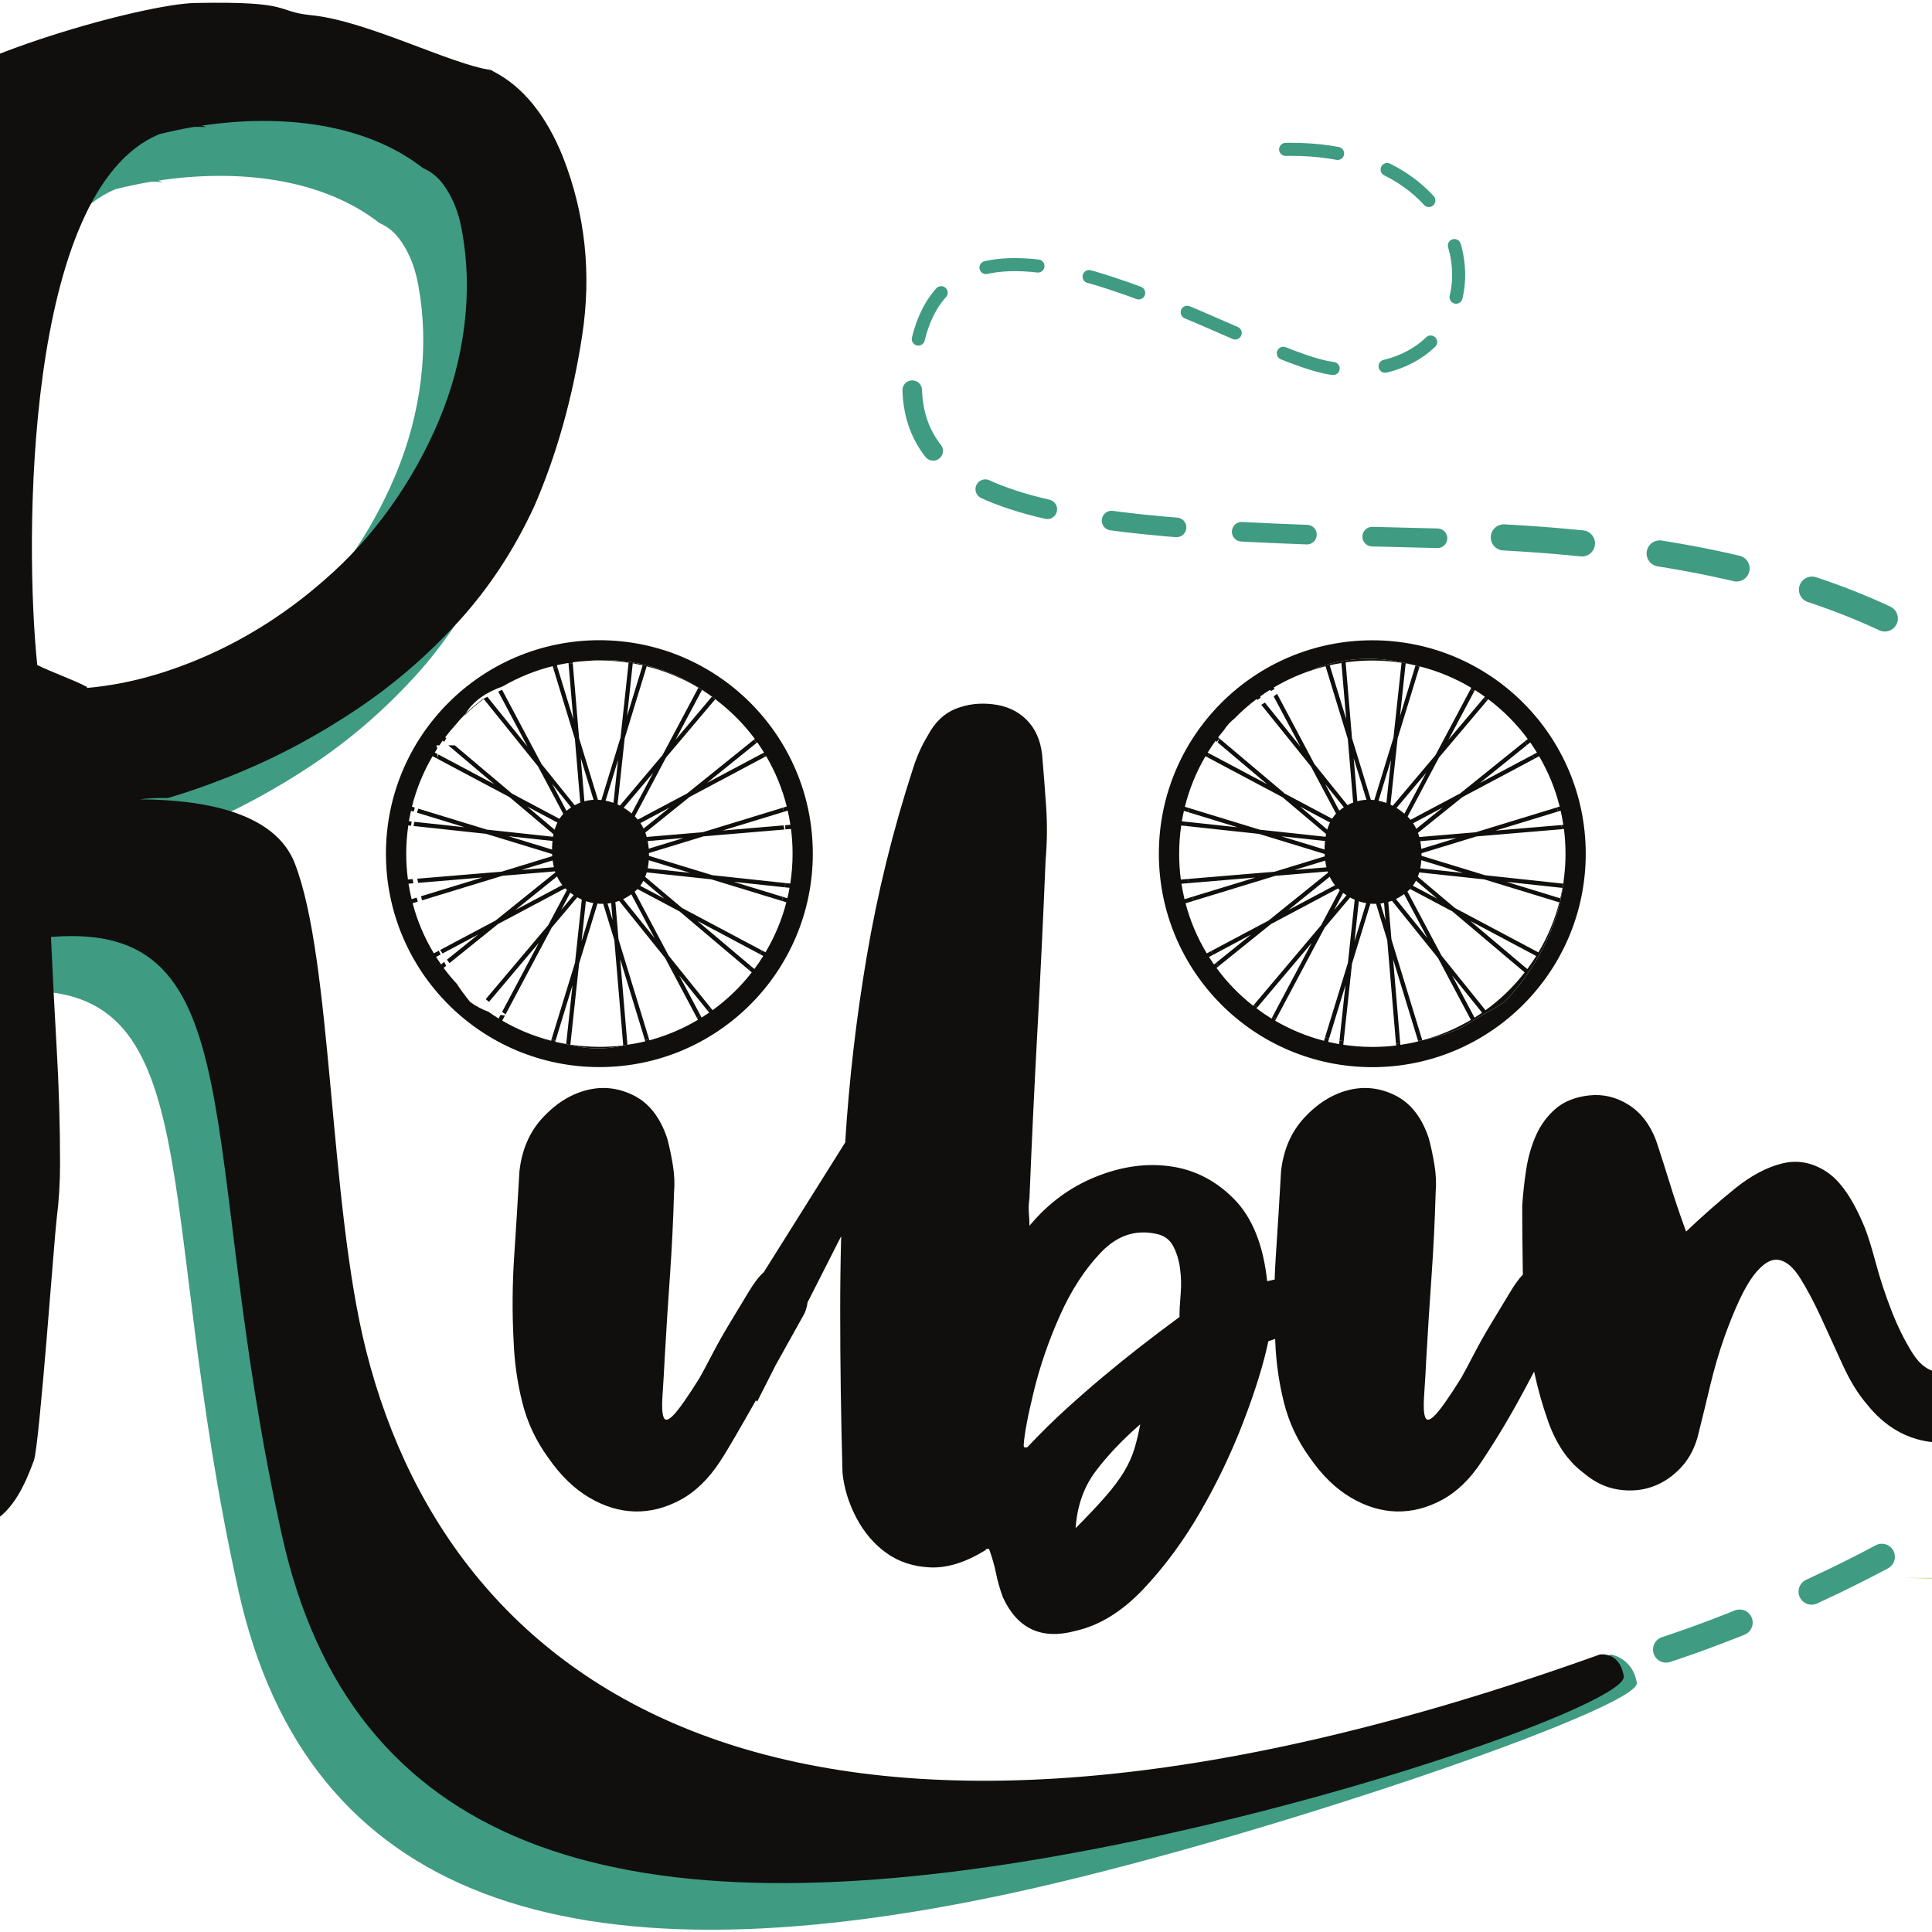
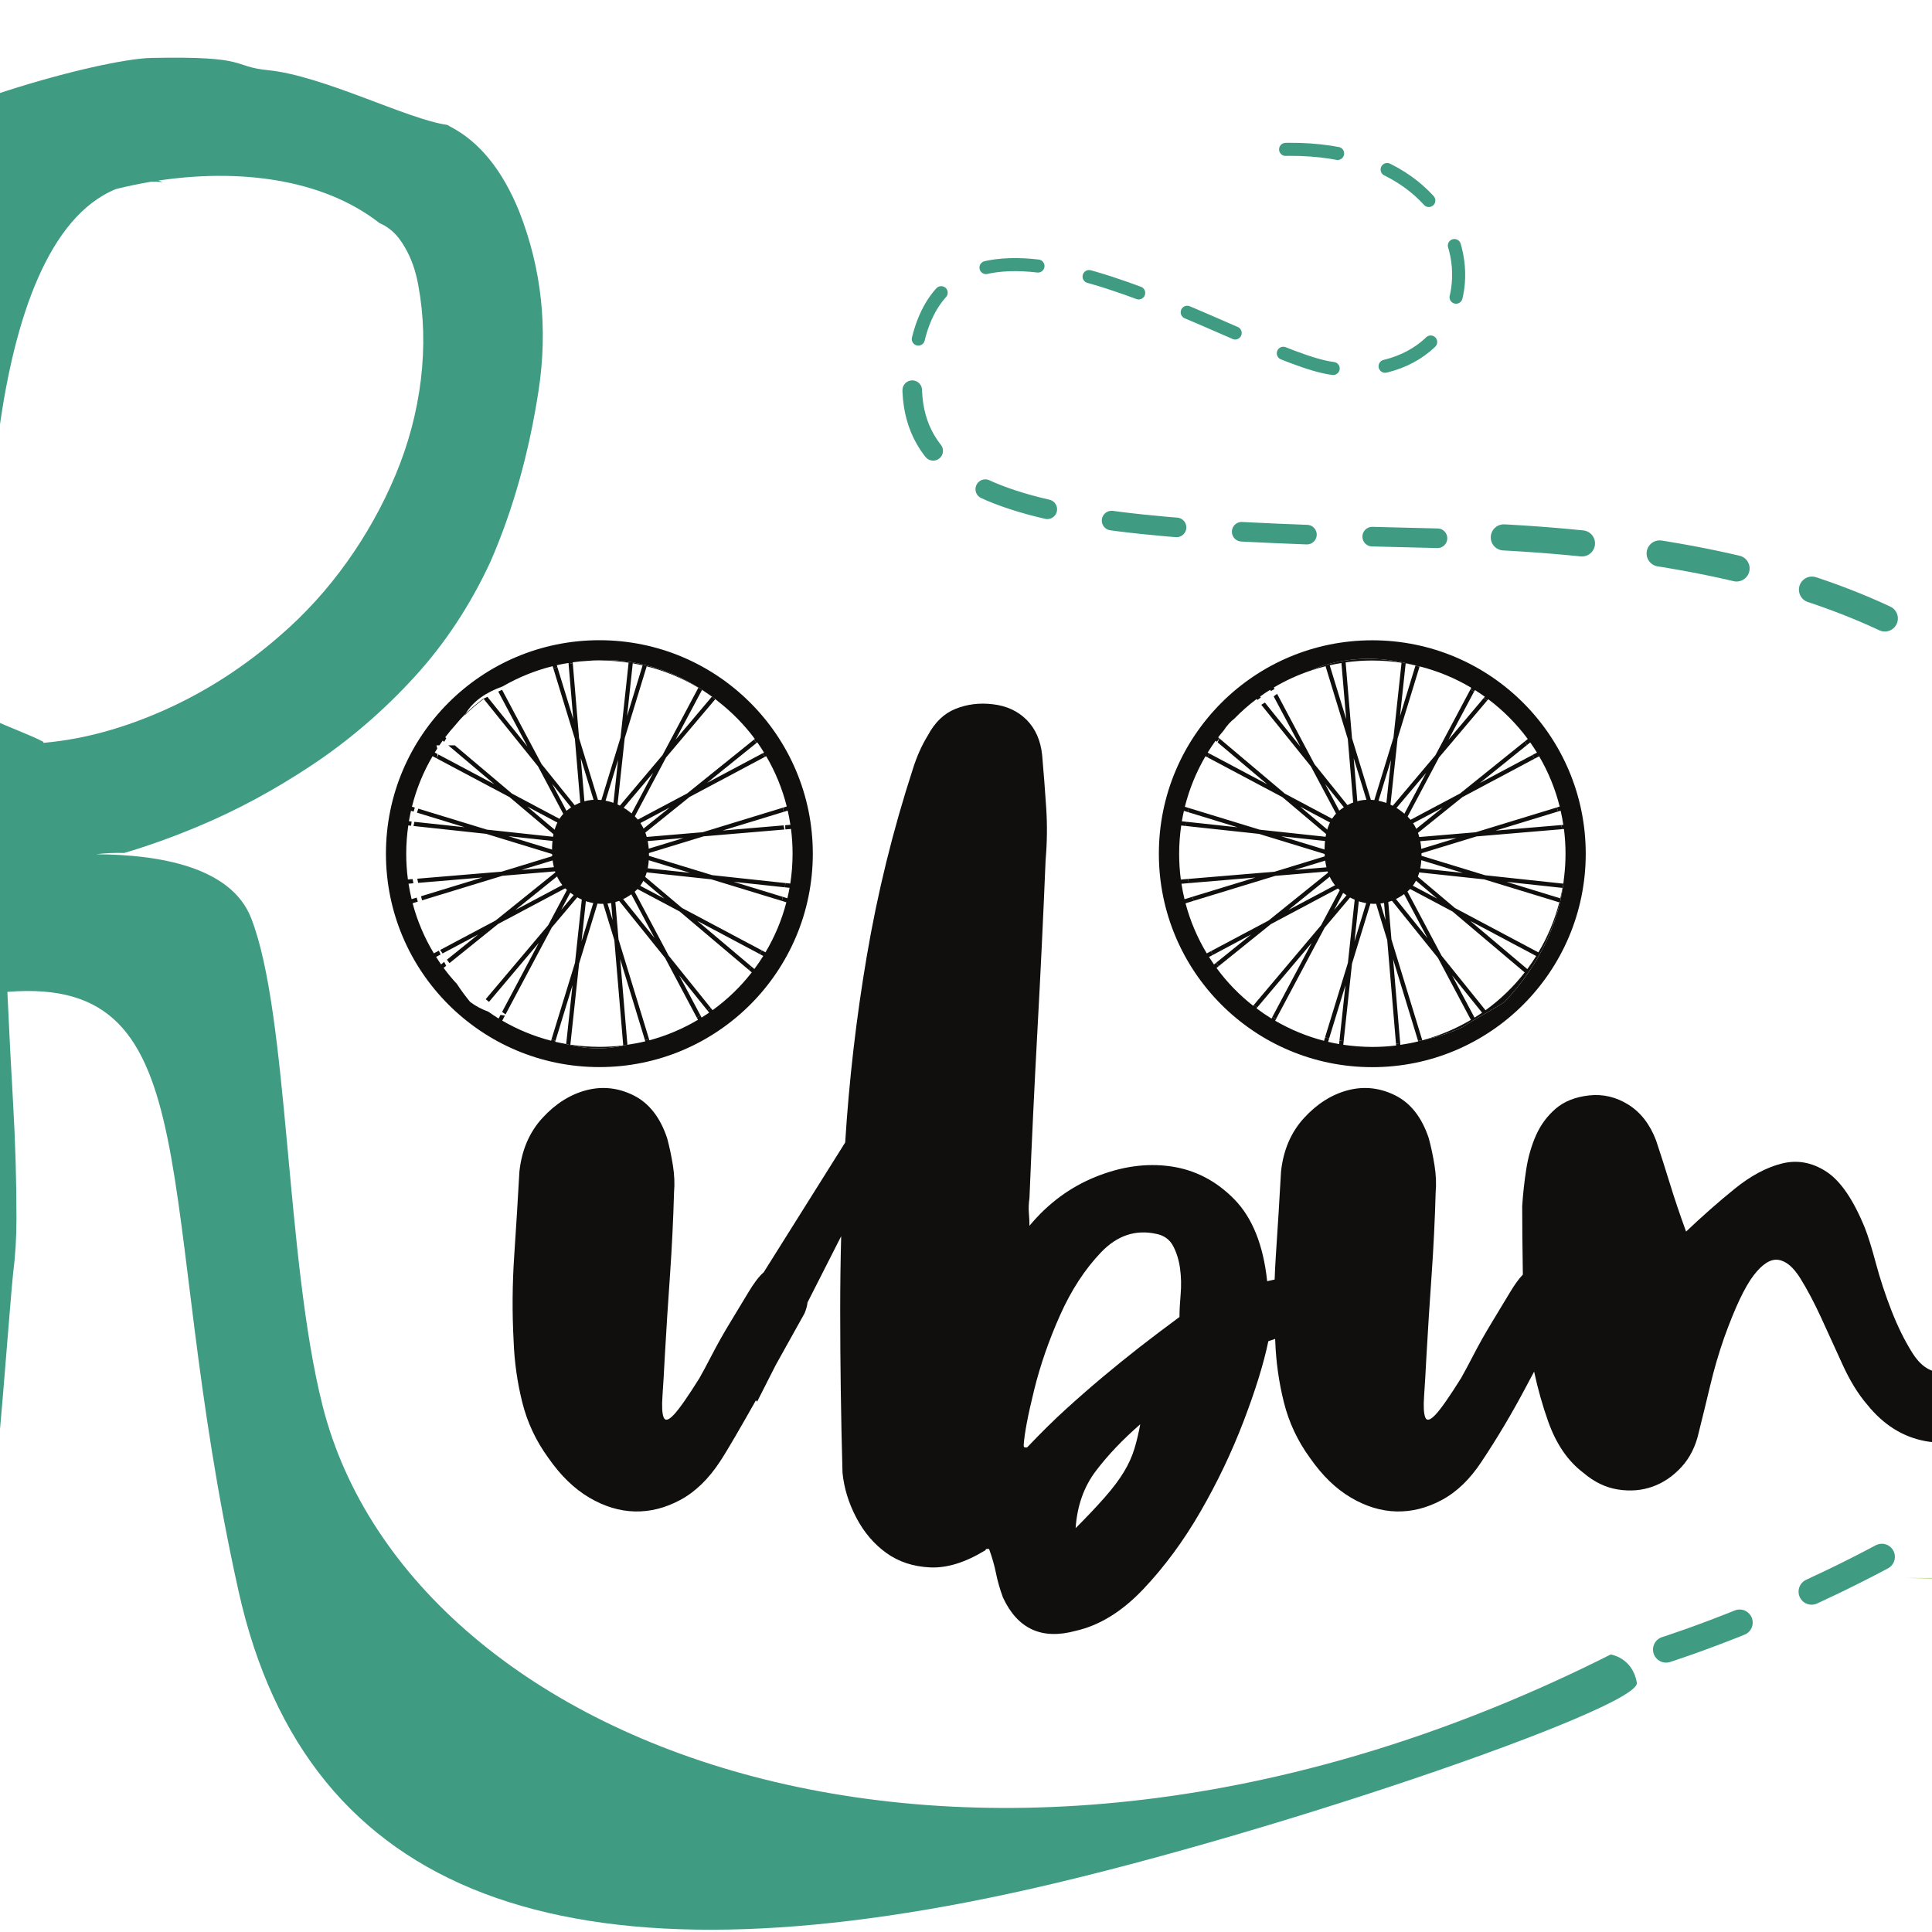
<svg xmlns="http://www.w3.org/2000/svg" version="1.1" id="ribin-logo" width="144" height="144" viewBox="52.03 0 394.35 393.43">
  <rect x="52.03" y="0" width="394.35" height="393.43" fill="#FFFFFF" />
  <clipPath id="clip-ee1c2d48">
    <rect x="0" y="0" width="498.413" height="393.427" />
  </clipPath>
  <g clip-path="url(#clip-ee1c2d48)">
    <g id="g196" transform="matrix(1.333,0,0,-1.333,0,393.427)">
      <g id="g198" transform="scale(0.1)">
        <path d="m 3428.38,538.531 c -39.58,0 -79.17,0.098 -118.76,0.278 40.12,-2.11 80.12,-3.25 118.76,-0.278" style="fill:#c7e299;fill-opacity:1;fill-rule:nonzero;stroke:none" id="path200" />
        <path d="m 459.688,1526.7 c -0.313,7.03 -0.645,14.2 -0.958,21.4 0,-7.11 0.293,-14.26 0.958,-21.4" style="fill:#100f0d;fill-opacity:1;fill-rule:nonzero;stroke:none" id="path202" />
        <path d="M 2082.786 662.261 C 2095.178 676.435 2104.914 689.401 2111.999 701.242 C 2119.072 713.011 2124.407 724.884 2127.959 736.688 C 2131.503 748.46 2134.429 760.847 2136.792 773.852 L 2137.046 775.252 L 2135.972 774.318 C 2108.855 750.752 2086.149 726.823 2067.871 702.681 C 2049.555 678.453 2039.215 649.159 2036.851 614.956 L 2036.759 613.626 L 2037.703 614.568 C 2055.388 632.221 2070.41 648.133 2082.786 662.261 Z M 2037.945 616.223 C 2040.455 649.718 2050.425 677.985 2068.669 702.077 C 2086.911 726.177 2108.467 749.091 2135.55 772.625 C 2133.239 760.16 2130.537 748.72 2127.001 736.976 C 2123.473 725.234 2118.188 713.473 2111.141 701.758 C 2104.086 689.959 2094.402 677.065 2082.034 662.919 C 2069.67 648.805 2055.619 633.866 2037.945 616.223 Z M 2198.648 972.687 C 2199.829 986.254 2199.548 999.531 2197.775 1012.567 C 2196.007 1025.538 2192.43 1037.101 2187.112 1047.184 C 2181.747 1057.25 2173.026 1063.566 2161.159 1065.978 C 2129.225 1073.041 2100.72 1063.53 2075.868 1037.565 C 2051.1 1011.619 2030.132 979.438 2013.053 941.114 C 1995.955 902.813 1982.671 864.451 1973.254 826.189 C 1963.822 787.857 1958.494 759.85 1957.33 742.129 C 1957.334 740.894 1957.5 739.891 1957.83 739.239 C 1958.183 738.541 1958.879 738.13 1959.6 738.09 L 1963.345 738.09 L 1963.493 738.246 C 1984.707 760.599 2004.714 780.336 2023.556 797.4 C 2042.372 814.486 2060.935 830.69 2079.201 845.996 C 2097.458 861.294 2115.991 876.308 2134.848 891.047 C 2153.685 905.733 2174.289 921.349 2196.697 937.859 L 2196.9 938.009 L 2196.9 938.262 C 2196.9 947.659 2197.479 959.146 2198.648 972.687 Z M 2195.9 938.515 C 2173.566 922.056 2153.075 906.525 2134.233 891.835 C 2115.369 877.091 2096.822 862.066 2078.559 846.762 C 2060.285 831.45 2041.708 815.232 2022.884 798.14 C 2004.026 781.062 1984.086 761.391 1962.915 739.09 L 1959.6 739.09 C 1959.151 739.05 1958.962 739.216 1958.723 739.69 C 1958.46 740.21 1958.328 740.97 1958.33 742.112 C 1959.488 759.773 1964.798 787.643 1974.226 825.951 C 1983.629 864.167 1996.885 902.445 2013.967 940.706 C 2031.008 978.96 2051.88 1011.001 2076.592 1036.875 C 2101.24 1062.71 2129.275 1072.079 2160.942 1065.002 C 2172.614 1062.674 2181.013 1056.61 2186.228 1046.716 C 2191.51 1036.719 2195.033 1025.322 2196.785 1012.433 C 2198.552 999.453 2198.831 986.286 2197.652 972.773 C 2196.481 959.214 2195.911 947.891 2195.9 938.515 Z M 2280.677 1118.86 C 2252.924 1147.167 2220.39 1164.019 2183.201 1169.375 C 2146.031 1174.675 2107.602 1169.36 2068.083 1153.434 C 2028.558 1137.503 1995.311 1112.889 1967.175 1079.265 C 1967.132 1084.788 1966.879 1090.283 1966.288 1097.322 C 1965.689 1104.362 1965.977 1111.965 1967.175 1120.218 L 1967.179 1120.244 L 1967.18 1120.27 C 1970.71 1207.418 1974.829 1293.974 1979.539 1380.013 C 1984.239 1465.964 1988.369 1552 1991.909 1638.008 C 1994.26 1665.097 1994.559 1691.923 1992.789 1718.443 C 1991.039 1744.956 1988.967 1771.77 1986.597 1798.862 C 1984.217 1821.317 1976.185 1839.438 1962.613 1853.064 C 1948.981 1866.654 1931.455 1874.675 1910.188 1877.057 C 1890.088 1879.416 1871.126 1877.04 1853.374 1869.974 C 1835.644 1862.852 1821.393 1849.184 1810.726 1829.129 C 1801.281 1813.77 1793.615 1796.642 1787.725 1777.765 C 1757.069 1683.517 1733.511 1587.752 1717.037 1490.554 C 1700.525 1393.35 1689.322 1295.252 1683.451 1196.298 C 1678.76 1113.811 1676.38 1031.317 1676.38 948.879 C 1676.38 866.375 1677.572 783.294 1679.912 699.649 C 1682.282 676.05 1689.36 652.971 1701.177 630.548 C 1712.968 608.131 1728.364 590.084 1747.278 576.485 C 1766.176 562.918 1788.691 555.505 1814.688 554.301 C 1840.673 553.16 1869.085 562.009 1899.782 580.883 L 1900.027 581.034 L 1900.02 581.309 C 1900.007 581.816 1900.102 582.072 1900.32 582.295 C 1900.538 582.518 1900.783 582.616 1901.29 582.602 L 1904.469 582.602 C 1909.104 569.746 1912.574 557.633 1914.93 545.895 C 1917.274 534.101 1920.851 521.658 1925.586 508.649 C 1936.808 484.447 1951.787 467.97 1970.427 459.395 C 1989.067 450.82 2011.476 450.091 2037.471 457.167 C 2074.057 465.425 2108.623 486.724 2141.073 520.886 C 2173.512 555.07 2202.687 594.566 2228.623 639.397 C 2254.532 684.158 2276.639 730.444 2294.927 778.141 C 2313.182 825.907 2325.796 866.625 2332.883 900.772 C 2349.355 906.669 2363.771 910.661 2376.719 913.039 C 2389.662 915.366 2401.704 917.152 2412.913 918.323 C 2424.073 919.521 2435.524 919.789 2447.285 919.2 C 2459.062 918.621 2472.044 918.32 2486.2 918.32 L 2486.226 918.32 L 2486.251 918.323 C 2498.082 919.55 2507.702 924.643 2514.86 933.546 C 2521.955 942.419 2526.109 952.276 2527.337 962.947 C 2528.47 973.648 2525.782 983.554 2519.293 992.456 C 2512.685 1001.37 2501.571 1005.909 2486.215 1005.93 C 2466.147 1007.08 2441.382 1006.79 2411.95 1005.029 C 2397.206 1004.158 2383.045 1002.755 2369.485 1000.836 C 2362.704 999.876 2356.066 998.787 2349.58 997.572 C 2346.337 996.964 2343.127 996.324 2339.957 995.653 C 2338.373 995.318 2336.795 994.974 2335.229 994.623 C 2334.445 994.447 2333.664 994.27 2332.885 994.09 C 2332.495 994 2332.106 993.91 2331.718 993.819 C 2331.554 993.781 2331.321 993.726 2331.107 993.676 C 2325.146 1048.804 2308.316 1090.614 2280.677 1118.86 Z M 2330.784 992.572 C 2330.784 992.572 2331.558 992.755 2331.946 992.845 C 2332.333 992.936 2332.721 993.026 2333.109 993.116 C 2333.887 993.295 2334.666 993.472 2335.447 993.647 C 2337.011 993.998 2338.583 994.34 2340.165 994.675 C 2343.329 995.344 2346.526 995.982 2349.764 996.589 C 2356.239 997.802 2362.856 998.888 2369.625 999.846 C 2383.165 1001.761 2397.284 1003.162 2412.009 1004.031 C 2441.417 1005.79 2466.139 1006.08 2486.171 1004.931 C 2501.347 1004.949 2512.094 1000.61 2518.487 991.864 C 2524.898 983.126 2527.49 973.571 2526.343 963.055 C 2525.151 952.523 2521.105 942.925 2514.08 934.172 C 2507.078 925.397 2497.811 920.497 2486.175 919.32 C 2472.04 919.32 2459.098 919.621 2447.335 920.198 C 2435.536 920.789 2424.007 920.519 2412.807 919.317 C 2401.576 918.144 2389.499 916.352 2376.542 914.023 C 2363.55 911.635 2348.789 907.527 2332.281 901.619 L 2332.017 901.524 L 2331.96 901.249 C 2324.896 867.094 2312.238 826.233 2293.993 778.499 C 2275.721 730.838 2253.648 684.624 2227.757 639.899 C 2201.853 595.114 2172.748 555.712 2140.347 521.574 C 2107.997 487.494 2073.674 466.336 2037.24 458.14 C 2011.389 451.078 1989.308 451.809 1970.845 460.303 C 1952.383 468.797 1937.64 484.985 1926.503 509.05 C 1921.782 522.019 1918.245 534.337 1915.91 546.089 C 1913.546 557.867 1909.995 570.263 1905.29 583.272 L 1905.171 583.602 L 1901.29 583.602 C 1900.617 583.588 1899.977 583.375 1899.605 582.994 C 1899.233 582.613 1899.051 582.264 1899.039 581.6 C 1868.54 562.871 1840.547 554.137 1814.733 555.301 C 1788.87 556.479 1766.624 563.8 1747.862 577.297 C 1729.036 590.814 1713.791 608.689 1702.063 631.014 C 1690.28 653.349 1683.261 676.235 1680.909 699.731 C 1678.57 783.362 1677.38 866.383 1677.38 948.879 C 1677.38 1031.303 1679.759 1113.768 1684.449 1196.241 C 1690.318 1295.167 1701.515 1393.21 1718.023 1490.386 C 1734.489 1587.548 1758.031 1683.243 1788.675 1777.455 C 1794.545 1796.278 1802.171 1813.317 1811.586 1828.618 C 1822.158 1848.555 1836.176 1862.028 1853.746 1869.046 C 1871.374 1876.08 1890.092 1878.424 1910.072 1876.063 C 1931.185 1873.725 1948.419 1865.846 1961.907 1852.356 C 1975.375 1838.882 1983.262 1821.065 1985.602 1798.762 C 1987.972 1771.676 1990.041 1744.884 1991.791 1718.377 C 1993.561 1691.897 1993.261 1665.134 1990.912 1638.083 C 1987.372 1552.075 1983.241 1466.016 1978.541 1380.067 C 1973.831 1294.026 1969.711 1207.479 1966.181 1120.336 C 1964.982 1112.039 1964.691 1104.339 1965.292 1097.238 C 1965.881 1090.217 1966.18 1083.758 1966.18 1077.89 L 1966.18 1076.502 L 1967.065 1077.571 C 1995.291 1111.65 2029.042 1136.637 2068.457 1152.506 C 2107.858 1168.4 2146.029 1173.685 2183.059 1168.385 C 2220.09 1163.08 2252.336 1146.373 2279.963 1118.16 C 2307.589 1089.982 2324.299 1048.281 2330.173 993.006 L 2330.67 993.059 C 2330.727 992.816 2330.784 992.572 2330.784 992.572 Z" style="fill: none;" />
        <path d="M 3030.891 906.292 C 3047.361 952.207 3062.355 983.941 3075.897 1001.586 C 3089.341 1019.206 3101.787 1027.061 3113.417 1025.225 C 3125.042 1023.542 3136.076 1014.187 3146.615 997.216 C 3157.237 980.122 3167.822 960.13 3178.406 937.169 C 3189.006 914.222 3199.885 890.333 3211.084 865.614 C 3222.279 840.856 3234.994 820.141 3249.156 803.66 C 3273.967 772.945 3303.53 754.324 3337.806 747.81 C 3372.054 741.301 3404.067 749.338 3433.616 771.777 C 3470.139 797.684 3501.133 828.97 3526.491 865.535 C 3551.844 902.057 3573.339 940.974 3591.027 982.216 C 3599.296 996.41 3601.957 1009.542 3599.025 1021.432 C 3596.032 1033.278 3590.313 1042.008 3582.03 1047.371 C 3573.657 1052.7 3563.726 1053.607 3552.428 1050.086 C 3541.145 1046.473 3530.707 1036.923 3521.256 1021.591 C 3514.179 1012.122 3504.472 997.754 3492.088 978.308 C 3479.714 958.867 3466.186 939.454 3451.471 920.001 C 3436.757 900.591 3421.485 884.13 3405.606 870.611 C 3389.761 857.105 3374.906 851.577 3360.904 853.948 C 3344.532 855.043 3330.576 864.946 3318.894 883.757 C 3307.116 902.563 3296.537 924.022 3287.116 948.174 C 3277.69 972.298 3269.729 996.433 3263.283 1020.56 C 3256.79 1044.71 3251.159 1062.711 3246.493 1074.518 C 3228.788 1118.145 3208.922 1147.121 3187.082 1161.319 C 3165.171 1175.516 3142.314 1179.649 3118.659 1173.745 C 3095.031 1167.823 3070.785 1154.845 3046.025 1134.799 C 3021.267 1114.752 2996.901 1093.264 2972.329 1069.928 C 2962.901 1095.802 2954.906 1119.524 2947.848 1142.527 C 2940.777 1165.48 2933.708 1187.615 2926.637 1208.828 C 2917.161 1233.622 2902.93 1251.985 2884.025 1263.834 C 2865.1 1275.625 2844.918 1280.372 2823.624 1278.057 C 2802.36 1275.651 2785.125 1268.832 2772.113 1257.598 C 2759.086 1246.328 2749.031 1232.75 2741.933 1216.783 C 2734.851 1200.851 2729.813 1183.387 2726.876 1164.546 C 2723.954 1145.666 2721.881 1126.751 2720.68 1107.93 C 2720.68 1081.988 2720.99 1049.264 2721.58 1009.832 C 2722.191 970.306 2725.704 930.52 2732.186 890.46 C 2738.641 850.391 2748.102 812.937 2760.479 778.152 C 2772.868 743.365 2790.897 717.047 2814.537 699.309 C 2831.071 685.156 2848.853 676.579 2867.773 673.608 C 2886.672 670.652 2904.473 672.105 2921.048 678.06 C 2937.575 683.949 2952.386 694.035 2965.429 708.214 C 2978.408 722.43 2987.314 740.192 2992.035 761.461 C 2997.915 784.989 3003.816 809.153 3009.716 833.904 C 3012.655 846.263 3015.889 858.473 3019.42 870.542 C 3021.185 876.577 3023.023 882.571 3024.936 888.531 C 3025.892 891.511 3026.866 894.481 3027.859 897.442 C 3028.355 898.923 3028.856 900.4 3029.362 901.876 C 3029.615 902.614 3029.868 903.351 3030.123 904.088 C 3030.251 904.456 3030.379 904.824 3030.507 905.192 C 3030.635 905.56 3030.892 906.297 3030.892 906.297 C 3030.892 906.296 3029.948 906.626 3029.948 906.625 C 3029.948 906.625 3029.691 905.889 3029.562 905.521 C 3029.434 905.153 3029.306 904.784 3029.178 904.415 C 3028.923 903.677 3028.669 902.939 3028.416 902.2 C 3027.91 900.723 3027.408 899.242 3026.911 897.76 C 3025.917 894.796 3024.941 891.82 3023.984 888.837 C 3022.069 882.871 3020.227 876.864 3018.46 870.823 C 3014.926 858.742 3011.685 846.507 3008.744 834.136 C 3002.844 809.387 2996.945 785.229 2991.065 761.703 C 2986.385 740.55 2977.592 722.992 2964.691 708.889 C 2951.735 694.786 2937.125 684.833 2920.712 679.002 C 2904.267 673.075 2886.708 671.644 2867.927 674.596 C 2849.148 677.523 2831.601 685.997 2815.175 700.079 C 2791.642 717.7 2773.752 743.815 2761.421 778.488 C 2749.058 813.227 2739.619 850.593 2733.174 890.619 C 2726.696 930.644 2723.189 970.358 2722.58 1009.848 C 2721.99 1049.276 2721.68 1081.979 2721.68 1107.914 C 2722.879 1126.707 2724.946 1145.534 2727.864 1164.393 C 2730.787 1183.172 2735.789 1200.509 2742.847 1216.377 C 2749.889 1232.25 2759.814 1245.652 2772.767 1256.842 C 2785.635 1267.988 2802.6 1274.689 2823.735 1277.063 C 2844.861 1279.388 2864.72 1274.715 2883.495 1262.986 C 2902.27 1251.255 2916.295 1233.143 2925.699 1208.482 C 2932.767 1187.278 2939.823 1165.181 2946.892 1142.233 C 2953.954 1119.216 2962.218 1094.754 2971.65 1068.869 L 2971.911 1068.152 L 2972.465 1068.678 C 2997.208 1092.201 3021.913 1113.988 3046.655 1134.021 C 3071.335 1154.015 3095.389 1166.897 3118.901 1172.775 C 3142.346 1178.671 3164.809 1174.604 3186.538 1160.481 C 3208.238 1146.419 3227.911 1117.676 3245.566 1074.144 C 3250.22 1062.371 3255.83 1044.431 3262.317 1020.301 C 3268.771 996.146 3276.75 971.96 3286.184 947.81 C 3295.623 923.618 3306.244 902.077 3318.046 883.227 C 3329.864 864.272 3344.184 854.138 3360.812 852.952 C 3375.063 850.615 3390.259 856.255 3406.254 869.849 C 3422.175 883.41 3437.523 899.949 3452.268 919.397 C 3466.994 938.866 3480.546 958.313 3492.932 977.771 C 3505.308 997.206 3515.007 1011.56 3522.071 1021.011 C 3531.437 1036.247 3541.634 1045.627 3552.73 1049.133 C 3563.833 1052.632 3573.343 1051.78 3581.49 1046.529 C 3589.627 1041.312 3595.128 1032.882 3598.055 1021.188 C 3600.983 1009.518 3598.359 996.735 3590.148 982.693 L 3590.133 982.667 L 3590.12 982.638 C 3572.451 941.43 3550.996 902.583 3525.669 866.105 C 3500.367 829.608 3469.488 798.439 3433.031 772.588 C 3403.661 750.232 3372.026 742.277 3337.994 748.792 C 3303.89 755.238 3274.618 773.689 3249.929 804.294 C 3235.813 820.712 3223.161 841.324 3211.996 866.026 C 3200.795 890.745 3189.915 914.638 3179.314 937.588 C 3168.718 960.574 3158.103 980.62 3147.465 997.744 C 3136.824 1014.833 3125.439 1024.417 3113.565 1026.214 C 3101.595 1027.979 3088.679 1019.934 3075.103 1002.194 C 3061.506 984.458 3046.439 952.589 3029.949 906.63 Z" style="fill: none;" />
        <path d="m 2182.61,1651.48 c 0,170.9 138.54,309.43 309.43,309.43 170.9,0 309.43,-138.53 309.43,-309.43 0,-170.9 -138.53,-309.43 -309.43,-309.43 -170.89,0 -309.43,138.53 -309.43,309.43" style="fill:#ffffff;fill-opacity:1;fill-rule:nonzero;stroke:none" id="path208" />
        <path d="m 2779.52,1579.33 -82.26,25.22 85.62,-9.26 c -0.96,-5.39 -2.07,-10.72 -3.36,-15.96 z m -33.53,-82.77 -127.82,67.93 -66.05,55.76 110.92,-11.91 114.94,-35.18 c -7.03,-27.28 -17.92,-53.01 -31.99,-76.6 z m -16.99,-25.57 -87.32,73.69 100.96,-53.69 c -4.29,-6.87 -8.83,-13.47 -13.64,-20 z m -63.99,-63.04 -67.34,83.63 -56.7,106.62 73.61,-39.1 110.39,-93.26 c -17.07,-22.03 -37.31,-41.51 -59.96,-57.89 z m -16.82,-11.31 -34.3,64.57 45.89,-57.03 c -3.86,-2.58 -7.72,-5.14 -11.59,-7.54 z m -133.89,198.47 -1.56,18.11 18.11,-9.61 45.37,-85.35 z m -2.49,29.44 8.4,-0.96 5.24,-9.86 -13.29,7.05 z m -15.35,-28.15 2.31,7.64 9.17,-11.41 3.95,-46.75 z m -3.35,11.08 -1.81,5.92 2.58,-3.27 z m -28.74,-94.1 9.26,86.13 11.16,13.18 4.97,-16.29 z m -31.22,48.12 21.96,41.43 13.12,6.93 -0.86,-7.79 z m -70,-0.1 74.97,60.39 20.58,1.72 -8.4,-15.78 z m 9.35,61.35 63.23,19.28 12.51,-3.77 -12.61,-10.22 z m -20.24,51.62 83.37,-9 14.42,-12.17 -14.32,-4.38 z m 28.9,45.37 68.46,-36.36 7.38,-13.81 -18.71,1.97 z m 38.19,34.75 45.44,-56.52 1.39,-15.88 -11.68,6.19 z m 47,-130.29 3.43,0.25 -0.77,-6.78 -8.49,-4.53 z m -10.64,11.75 8.23,-2.5 -1.63,-3.06 -15.17,-1.31 z m 2.56,10.37 -3.93,-3.16 -7.55,2.31 9.18,2.83 z m 1.64,31.67 6.86,-3.7 0.52,-5.84 -2.5,0.26 z m 0.76,-15.28 2.84,-5.31 -6.09,-1.9 -10.2,8.68 z m 17.94,-47.26 -3.78,-4.46 0.26,2.58 z m -0.51,60.21 -5.24,2.83 -0.86,10.47 7.38,-9.18 z m -14.93,118.3 25.65,-83.73 -7.03,-23.07 -10.73,13.31 z m -12.35,146.68 c 13.39,1.88 27.02,2.83 40.83,2.83 15.18,0 30.2,-1.21 44.78,-3.43 l -12.36,-114.59 -31.91,-104.14 -31.56,103.18 z m -24.36,-4.45 c 5.91,1.37 11.92,2.48 17.92,3.42 l 7.29,-85.86 z m 65.19,-279.32 c 5.15,0 9.26,-4.1 9.26,-9.26 0,-5.15 -4.11,-9.25 -9.26,-9.25 -5.16,0 -9.26,4.1 -9.26,9.25 0,5.16 4.1,9.26 9.26,9.26 z m 6.09,24.2 2.48,-8.07 -1.36,-0.68 c -1.9,0.53 -3.87,0.86 -5.84,1.04 l -0.94,1.11 z m -9.78,-1.56 -1.29,1.64 5.49,18.1 3.26,-10.72 z m 19.04,-75.37 -5.92,7.36 2.05,6.78 2.84,-1.47 z m -0.94,71.87 -3.35,10.88 7.39,8.77 -1.98,-18.53 z m 5.23,31.14 -10.89,-12.88 -4.89,15.96 24.79,81.06 z m 62.79,64.33 -43.91,-82.6 -15.19,-8.06 2.57,23.67 z m 25.39,-53.1 -58.5,-47.09 -13.38,-1.12 7.46,13.99 z m 21.11,-46.84 -71.03,-21.7 -18.09,5.59 12.01,9.61 z m -79.87,-50.08 50.44,-42.64 -55.57,29.52 -7.65,14.47 z m -16.37,13.81 7.54,-6.35 -7.63,0.86 -2.49,4.71 z m 1.02,15.18 13.13,-4.03 -12.7,-3.86 -5.07,4.19 z m 6.69,13.55 -8.06,-6.43 -2.66,0.86 2.66,4.89 z m -12.18,5.49 -6.18,-0.51 0.43,4.02 10.64,5.67 z m 110.4,-51.21 -86.9,9.33 -11.66,9.89 17.84,5.49 z m 153.72,-16.47 -119.49,12.85 -103.88,31.76 90.58,27.7 131.09,11.09 c -0.37,2.11 -0.79,4.22 -1.21,6.33 l -100.63,-8.5 95.69,29.26 c -0.57,2.09 -1.23,4.14 -1.87,6.21 l -124.36,-38.04 -97.44,-8.23 77.29,62.17 110.27,58.69 c -0.24,0.37 -0.45,0.76 -0.68,1.15 -0.79,1.55 -1.64,3.03 -2.45,4.56 l -80.38,-42.78 71.89,57.97 c -1.12,1.86 -2.21,3.73 -3.36,5.55 l -98.91,-79.63 -85.77,-45.57 53.45,100.63 73.77,87.28 c -1.72,1.29 -3.53,2.54 -5.3,3.81 l -54.07,-64.06 39.27,73.81 c -1.86,1.13 -3.69,2.28 -5.58,3.4 l -53.5,-100.63 -69.65,-82.52 11.66,108.17 33.54,109.66 c -2.06,0.63 -4.11,1.29 -6.16,1.88 l -23.69,-77.4 8.66,80.72 c 3.71,-0.7 7.4,-1.49 11.07,-2.27 -44.05,11.76 -90.26,13.3 -136.48,-0.92 -7.01,-2.01 -13.51,-4.68 -19.73,-7.77 7.37,2.46 14.86,4.69 22.48,6.58 l 34.06,-111.42 9.61,-113.83 -60.65,75.31 -57.24,107.68 c -1.72,-1.31 -3.48,-2.62 -5.24,-3.91 l 40.94,-77.01 -54.43,67.56 c -1.8,-1.15 -3.63,-2.31 -5.49,-3.44 l 76.05,-94.41 46.58,-87.56 -86.46,45.88 -100.36,84.68 c -0.92,-2.03 -1.8,-4.08 -2.61,-6.21 l 75.86,-64.06 -88.44,47.01 c -1.09,-1.87 -2.08,-3.81 -3.12,-5.7 l 114.98,-61.13 72.65,-61.31 -107.4,11.56 -108.81,33.26 c -0.44,-2.09 -0.81,-4.22 -1.21,-6.33 l 75.88,-23.24 -78.23,8.42 c -0.27,-2.15 -0.55,-4.3 -0.77,-6.45 l 111.94,-12.08 106.54,-32.6 -82.69,-25.32 -132.67,-11.09 c 0.41,-2.13 0.9,-4.26 1.37,-6.39 l 101.88,8.58 -96.55,-29.53 c 0.63,-2.05 1.37,-4.08 2.05,-6.12 l 125.03,38.21 83.38,7.05 -93.76,-75.51 -88,-46.76 c 0.78,-2.01 1.68,-3.96 2.55,-5.94 l 58.77,31.27 -53.17,-42.85 c 1.04,-1.95 2.11,-3.88 3.23,-5.8 l 80.31,64.69 108.42,57.64 -31.56,-59.36 -103.09,-122.11 c 1.74,-1.31 3.42,-2.64 5.2,-3.89 l 83.48,98.89 -60.3,-113.46 c 1.88,-1.03 3.79,-2.03 5.7,-3.04 l 74.42,139.92 47.44,56.19 -11.84,-110.14 -35.01,-114.12 c 2.11,-0.5 4.2,-1.03 6.3,-1.52 l 24.93,81.41 -9.1,-84.57 c 2.11,-0.38 4.25,-0.71 6.37,-1.04 l 12.77,118.56 32.51,106.09 21.44,-70.08 13.4,-158.34 c 2.16,0.14 4.32,0.29 6.46,0.49 l -10.86,128.59 38.24,-125.08 c 2.14,0.4 4.25,0.84 6.36,1.27 l -47.16,154.28 -5.67,67.07 76.96,-95.54 50.35,-94.79 c -21.91,-12.99 -45.65,-23.16 -70.67,-30.27 20.43,4.31 39.98,10.64 57.91,19.18 19.32,12.89 45.08,25.76 64.4,38.65 54.17,57.54 85.15,123.98 91.17,191.85 -0.42,-3.61 -0.9,-7.2 -1.45,-10.8" style="fill:#100f0d;fill-opacity:1;fill-rule:nonzero;stroke:none" id="path210" />
        <path d="m 2694.27,1420.76 c -19.32,-12.89 -45.08,-25.76 -64.4,-38.65 -17.93,-8.54 -37.48,-14.87 -57.91,-19.18 -1.25,-0.36 -2.46,-0.78 -3.71,-1.14 v 0.1 l -0.1,0.29 c -2.11,-0.43 -4.22,-0.87 -6.36,-1.27 l 0.2,-0.66 c -9.01,-2.23 -18.09,-3.94 -27.37,-5.31 l -0.21,2.46 c -2.14,-0.2 -4.3,-0.35 -6.46,-0.49 l 0.24,-2.93 c -11.91,-1.44 -24.1,-2.21 -36.46,-2.21 -15.18,0.06 -30.02,1.2 -44.51,3.34 0.07,0.16 0.07,0.34 0.07,0.59 l 0.54,4.98 c -2.12,0.33 -4.26,0.66 -6.37,1.04 l -0.59,-5.41 c 0,0 0,-0.1 0,-0.18 -5.66,0.96 -11.33,2.15 -16.91,3.44 0.09,0.17 0.18,0.25 0.18,0.43 l 1.49,4.88 c -2.1,0.49 -4.19,1.02 -6.3,1.52 l -1.36,-4.43 c -0.09,-0.25 -0.09,-0.59 -0.09,-0.86 -26.6,6.86 -51.72,17.32 -74.98,30.78 l 1.42,2.66 c -1.91,1.01 -3.82,2.01 -5.7,3.04 l -1.29,-2.42 c -7.9,4.89 -15.61,10.12 -22.98,15.69 l 1.09,1.3 c -1.78,1.25 -3.46,2.58 -5.2,3.89 l -1.04,-1.25 c -21.28,16.64 -40.15,36.11 -56.1,57.91 l 3.06,2.48 c -1.12,1.92 -2.19,3.85 -3.23,5.8 l -3.69,-2.97 c -2.57,3.77 -5.15,7.56 -7.64,11.51 l 5.73,3.04 c -0.87,1.98 -1.77,3.93 -2.55,5.94 l -6.61,-3.49 c -14.23,23.59 -25.31,49.41 -32.51,76.68 l 12.47,3.82 c -0.68,2.04 -1.42,4.07 -2.05,6.12 l -11.97,-3.67 c -1.88,7.79 -3.44,15.7 -4.71,23.67 l 11.35,0.95 c -0.47,2.13 -0.96,4.26 -1.37,6.39 l -10.92,-0.92 c -1.72,12.95 -2.57,26.18 -2.57,39.55 0,14.67 1.11,29.16 3.16,43.25 l 7.21,-0.79 c 0.22,2.15 0.5,4.3 0.77,6.45 l -7.03,0.76 c 0.95,5.41 1.97,10.72 3.17,15.96 l 6.21,-1.9 c 0.4,2.11 0.77,4.24 1.21,6.33 l -5.96,1.84 c 6.86,27.52 17.59,53.51 31.57,77.36 l 2.97,-1.58 c 1.04,1.89 2.03,3.83 3.12,5.7 l -2.75,1.47 c 3.87,6.25 7.89,12.34 12.18,18.26 l 2,-1.7 c 1.22,1.78 2.4,3.59 3.65,5.33 l -1.79,1.53 c 2.69,3.53 5.57,6.91 8.41,10.33 4.69,7.26 10.26,13.53 16.56,18.44 10.55,10.78 21.86,20.82 33.97,29.9 l 1.18,-1.49 c 1.73,1.27 3.46,2.56 5.24,3.77 l -1.18,1.49 c 5.05,3.69 10.19,7.11 15.51,10.37 l 1.05,-1.97 c 1.85,1.07 3.79,2.07 5.66,3.1 l -1.22,2.31 c 17.8,10.58 36.86,19.33 56.87,26.01 6.22,3.09 12.72,5.76 19.73,7.77 46.22,14.22 92.43,12.68 136.48,0.92 1.35,-0.29 2.7,-0.52 4.03,-0.82 l -0.07,-0.23 c 2.05,-0.59 4.1,-1.25 6.16,-1.88 l 0.17,0.57 c 28.22,-7.13 54.82,-18.26 79.1,-32.77 l -1.32,-2.48 c 1.89,-1.12 3.72,-2.27 5.58,-3.4 l 1.31,2.44 c 5.15,-3.26 10.19,-6.68 15.17,-10.22 l -1.68,-1.97 c 1.77,-1.27 3.58,-2.52 5.3,-3.81 l 1.62,1.94 c 22.99,-17.25 43.41,-37.84 60.47,-60.9 l -4.63,-3.75 c 1.15,-1.82 2.24,-3.69 3.36,-5.55 l 5.06,4.06 c 3.59,-5.15 7.03,-10.29 10.29,-15.6 l -6.86,-3.65 c 0.81,-1.53 1.66,-3.01 2.45,-4.56 0.23,-0.39 0.44,-0.78 0.68,-1.15 l 7.07,3.77 c 13.9,-23.75 24.62,-49.67 31.48,-77.03 l -4.31,-1.33 c 0.64,-2.07 1.3,-4.12 1.87,-6.21 l 3.91,1.19 c 1.62,-7.13 2.99,-14.33 4.1,-21.7 l -3.07,-0.25 c 0.42,-2.11 0.84,-4.22 1.21,-6.33 l 2.82,0.24 c 1.54,-12.37 2.39,-24.96 2.39,-37.76 0,-11.87 -0.7,-23.55 -2.06,-35.08 -6.02,-67.87 -37,-134.31 -91.17,-191.85 z m -202.62,553.69 c -180.48,0 -326.82,-146.35 -326.82,-326.84 0,-180.46 146.34,-326.81 326.82,-326.81 180.48,0 326.82,146.35 326.82,326.81 0,180.49 -146.34,326.84 -326.82,326.84" style="fill:#100f0d;fill-opacity:1;fill-rule:nonzero;stroke:none" id="path212" />
        <path d="m 1001.15,1648.3 c 0,170.9 138.54,309.45 309.44,309.45 170.89,0 309.43,-138.55 309.43,-309.45 0,-170.88 -138.54,-309.44 -309.43,-309.44 -170.9,0 -309.44,138.56 -309.44,309.44" style="fill:#ffffff;fill-opacity:1;fill-rule:nonzero;stroke:none" id="path214" />
        <path d="m 2263.99,1733.18 c 5.28,6.35 10.77,12.54 16.56,18.44 -6.3,-4.92 -11.87,-11.17 -16.56,-18.44" style="fill:#ffffff;fill-opacity:1;fill-rule:nonzero;stroke:none" id="path216" />
        <path d="m 2257.48,1721.23 -0.11,0.09 c -1.25,-1.75 -2.43,-3.55 -3.65,-5.33 l 1.15,-0.97 c 0.81,2.13 1.69,4.18 2.61,6.21" style="fill:#ffffff;fill-opacity:1;fill-rule:nonzero;stroke:none" id="path218" />
        <path d="m 2327.16,1776.07 -6.22,7.74 c -1.78,-1.22 -3.51,-2.5 -5.24,-3.77 l 5.97,-7.41 c 1.86,1.14 3.69,2.27 5.49,3.44" style="fill:#ffffff;fill-opacity:1;fill-rule:nonzero;stroke:none" id="path220" />
        <path d="m 2345.89,1789.43 -3.91,7.36 c -1.87,-1.05 -3.81,-2.03 -5.66,-3.1 l 4.33,-8.17 c 1.76,1.29 3.52,2.6 5.24,3.91" style="fill:#ffffff;fill-opacity:1;fill-rule:nonzero;stroke:none" id="path222" />
        <path d="m 1359.83,1627.75 -11.67,9.86 17.86,5.49 80.7,-24.7 z m 47.79,-48.81 -55.59,29.49 -7.64,14.52 12.78,-1.37 z m -14.93,-60.56 -61.94,76.85 -1.54,18.11 18.09,-9.61 z m -48.04,-164.28 c -11.92,-1.45 -24.1,-2.23 -36.46,-2.23 -15.18,0.1 -30.03,1.21 -44.52,3.36 0.09,0.18 0.09,0.33 0.09,0.59 l 13.29,123.53 32.52,106.1 21.45,-70.08 z m -54.55,245.51 11.15,13.22 4.97,-16.31 -25.39,-83.03 z m -40.49,-38.01 21.95,41.44 13.13,6.96 -0.86,-7.82 z m -70,-0.08 74.97,60.39 20.59,1.72 -8.41,-15.78 z m 9.35,61.33 63.23,19.3 12.52,-3.77 -12.62,-10.2 z m -20.25,51.66 83.38,-9.02 14.41,-12.19 -14.31,-4.38 z m 28.92,45.37 68.44,-36.37 7.39,-13.81 -18.7,1.98 z m 38.17,34.75 45.46,-56.55 1.38,-15.88 -11.67,6.18 z m 47.01,-130.32 3.42,0.26 -0.76,-6.76 -8.5,-4.57 z m -10.64,11.76 8.23,-2.5 -1.63,-3.08 -15.18,-1.29 z m 2.58,10.39 -3.95,-3.18 -7.56,2.3 9.18,2.85 z m 1.62,31.64 6.85,-3.69 0.53,-5.84 -2.49,0.27 z m 0.78,-15.27 2.82,-5.31 -6.08,-1.9 -10.22,8.67 z m 17.93,-47.27 -3.79,-4.45 0.26,2.56 z m -0.53,60.22 -5.23,2.83 -0.85,10.47 7.37,-9.18 z m -14.92,118.3 25.64,-83.73 -7.03,-23.07 -10.72,13.28 z m 32.25,-105.43 -7.47,-9 -1.28,1.62 5.49,18.1 z m 24.88,102.77 -9.01,-84.16 -10.89,-12.87 -4.89,15.96 z m 10.12,32.93 33.71,110.24 c 28.22,-7.11 54.82,-18.28 79.1,-32.78 l -54.83,-103.1 -69.65,-82.52 z m 12.36,114.87 c 5.06,-0.94 10.12,-1.98 15.1,-3.09 l -23.77,-77.64 z m 121.2,-51.04 -55.75,-66.05 40.56,76.25 c 5.16,-3.27 10.22,-6.68 15.19,-10.2 z M 1346.62,1689 l -15.17,-8.07 2.56,23.68 56.54,66.99 z m 69.32,29.49 -58.51,-47.09 -13.38,-1.11 7.46,13.98 z m -78.75,-71.62 4.63,3.69 13.12,-4.04 -12.69,-3.85 z m 3.51,-16.99 -2.48,4.73 2.57,0.78 7.55,-6.35 z m 7.82,34.24 -8.07,-6.43 -2.66,0.84 2.66,4.9 z m -12.19,5.49 -6.17,-0.51 0.43,4.02 10.63,5.67 z m -8.07,-44.95 8.42,-0.95 5.23,-9.87 -13.3,7.04 z m -9.08,62.37 7.37,8.73 -1.97,-18.52 -2.06,-1.11 z m 0.43,-68.63 2.82,-1.47 1.03,-12.69 -5.92,7.38 z m -4.38,-14.24 9.18,-11.41 3.95,-46.76 -15.45,50.53 z m -6.69,70.41 5.66,6.62 2.48,-8.07 -1.37,-0.68 c -1.89,0.51 -3.85,0.86 -5.83,1.03 z m 1.8,-64.32 -0.77,-2.66 -1.81,5.92 z m -2.23,28.22 c -5.15,0 -9.26,4.12 -9.26,9.26 0,5.16 4.11,9.26 9.26,9.26 5.15,0 9.26,-4.1 9.26,-9.26 0,-5.14 -4.11,-9.26 -9.26,-9.26 z m 128.92,33.21 -71.01,-21.72 -18.11,5.56 12.01,9.61 z m 43.92,-56.88 -103.88,31.72 90.59,27.72 123.78,10.46 c -0.43,2.11 -0.83,4.22 -1.32,6.33 l -93.21,-7.87 93.45,28.58 c -0.34,2.14 -0.75,4.29 -1.14,6.44 l -122.85,-37.6 -97.44,-8.24 77.28,62.21 115.25,61.33 c -1.04,1.89 -2.03,3.82 -3.11,5.68 l -85.38,-45.39 75.6,60.92 c -1.21,1.79 -2.44,3.55 -3.68,5.31 l -102.27,-82.36 -85.78,-45.55 53.43,100.6 75.37,89.2 c -54.72,42.5 -124.35,65.75 -194.5,58.71 5.64,0.34 11.27,0.59 16.97,0.59 15.18,0 30.19,-1.21 44.78,-3.44 l -12.36,-114.59 -31.91,-104.14 -31.57,103.19 -9.67,114.96 c -2.14,-0.43 -4.26,-1.02 -6.39,-1.51 l 7.15,-84.2 -24.27,79.3 c -2.05,-0.7 -4.07,-1.39 -6.14,-2.13 l 32.9,-107.63 9.6,-113.81 -60.64,75.31 -60.46,113.75 c -1.97,-0.92 -3.9,-1.84 -5.85,-2.75 l 44.77,-84.24 -61.43,76.25 c -2.39,-1.17 -4.82,-2.35 -7.18,-3.5 -8.99,-6.76 -17.97,-14.35 -26.41,-22.67 -0.51,-0.84 -1.1,-1.63 -1.57,-2.5 9.28,9.08 19.1,17.61 29.52,25.41 l 83.2,-103.27 46.58,-87.59 -86.46,45.89 -87.54,73.89 c -3.68,0 -6.88,0 -9.97,0 l 70.4,-59.47 -85.51,45.45 c -0.7,-1.55 -1.43,-3.09 -2.16,-4.63 -0.1,-0.49 -0.11,-0.98 -0.22,-1.47 l 111.31,-59.18 72.65,-61.32 -107.4,11.58 -105.03,32.11 c -0.71,-2.01 -1.34,-4.07 -1.99,-6.1 l 72.88,-22.32 -76.84,8.26 c -0.5,-2.11 -0.92,-4.24 -1.36,-6.39 l 111.14,-11.99 106.54,-32.6 -82.68,-25.31 -129.2,-10.8 c 0.41,-2.13 0.83,-4.28 1.27,-6.4 l 98.49,8.28 -94.04,-28.75 c 0.5,-2.11 1.04,-4.18 1.56,-6.27 l 123.03,37.59 83.38,7.04 -93.77,-75.49 -84.9,-45.1 c 1.17,-1.82 2.4,-3.59 3.61,-5.39 l 54.62,29.04 -47.88,-38.55 c 1.31,-1.76 2.6,-3.52 3.93,-5.26 l 74.31,59.87 108.43,57.63 -31.57,-59.35 -95.71,-113.36 c 1.66,-1.39 3.34,-2.76 5.01,-4.12 l 76.28,90.37 -56.21,-105.78 c 1.76,-1.27 3.52,-2.54 5.29,-3.79 l 70.75,132.99 47.44,56.19 -11.84,-110.14 -36,-117.3 c 2.04,-0.77 4.07,-1.51 6.11,-2.21 l 26.1,85.27 -9.69,-89.98 c 0,0 0,-0.1 0,-0.17 -0.54,0.09 -1.09,0.21 -1.64,0.31 30.49,-8.28 62.48,-9.81 95.37,-1.19 l -11.03,130.76 37.95,-124.18 c 2.08,0.59 4.15,1.19 6.21,1.8 l -46.74,152.83 -5.66,67.07 76.95,-95.57 48.56,-91.38 c 1.85,1.17 3.69,2.34 5.5,3.53 l -32.44,61.11 43.17,-53.65 c 1.72,1.25 3.49,2.48 5.2,3.77 l -64.59,80.24 -56.7,106.62 73.61,-39.12 105.74,-89.3 c 1.33,1.72 2.63,3.46 3.94,5.21 l -82.58,69.69 95.43,-50.76 c 1.16,1.84 2.35,3.63 3.48,5.49 l -122.42,65.08 -66.05,55.76 110.92,-11.94 108.1,-33.04 c 0.52,2.03 0.99,4.12 1.47,6.19 l -75.34,23.08 78.32,-8.47 c 0.39,2.17 0.68,4.35 1.02,6.52 l -112.12,12.09" style="fill:#100f0d;fill-opacity:1;fill-rule:nonzero;stroke:none" id="path224" />
        <path d="M 2567.5 1646.01 C 2567.5 1672.02 2559.723 1692.223 2544.349 1706.457 C 2528.975 1720.661 2511.739 1728.656 2492.827 1730.458 C 2473.869 1732.228 2456.599 1726.833 2441.216 1714.409 C 2425.819 1701.943 2418.06 1681.448 2418.06 1653.1 C 2418.06 1625.862 2425.81 1605.385 2441.198 1591.776 C 2456.568 1578.152 2473.815 1570.999 2492.764 1570.43 C 2511.683 1569.824 2528.939 1575.779 2544.324 1588.181 C 2559.709 1600.663 2567.5 1619.997 2567.5 1646.01 Z M 2543.696 1588.959 C 2528.461 1576.641 2511.537 1570.796 2492.796 1571.43 C 2474.025 1571.961 2457.092 1578.988 2441.862 1592.524 C 2426.61 1605.935 2419.06 1626.038 2419.06 1653.1 C 2419.06 1681.272 2426.601 1701.377 2441.844 1713.631 C 2457.061 1725.967 2473.971 1731.252 2492.733 1729.462 C 2511.481 1727.704 2528.425 1719.84 2543.67 1705.723 C 2558.917 1691.677 2566.5 1671.84 2566.5 1646.01 C 2566.5 1620.183 2558.931 1601.238 2543.696 1588.959 Z M 2588.304 789.302 C 2584.21 784.904 2580.934 782.404 2578.372 781.69 C 2577.13 781.344 2576.197 781.418 2575.333 781.921 C 2574.458 782.429 2573.781 783.311 2573.224 784.738 C 2570.882 790.517 2570.309 801.599 2571.509 818.067 C 2572.659 834.558 2573.849 854.562 2575.039 878.172 C 2577.379 919.401 2580.029 960.897 2582.989 1002.755 C 2585.909 1044.54 2587.989 1086.671 2589.169 1129.071 C 2590.33 1142.074 2589.747 1155.95 2587.394 1170.699 C 2585.021 1185.442 2582.068 1199.325 2578.544 1212.318 C 2567.894 1244.193 2550.687 1266.138 2527.053 1278.008 C 2503.379 1289.762 2479.073 1292.42 2454.253 1285.974 C 2429.423 1279.453 2406.922 1265.26 2386.852 1243.438 C 2366.766 1221.538 2354.94 1193.96 2351.381 1160.928 C 2349.021 1118.539 2346.381 1075.522 2343.441 1031.984 C 2340.511 988.359 2340.19 944.738 2342.54 901.129 C 2343.743 869.308 2348.13 838.026 2355.815 807.379 C 2363.491 776.685 2376.77 748.34 2395.652 722.421 C 2414.514 695.232 2435.529 674.855 2458.546 661.311 C 2481.551 647.705 2504.932 640.601 2528.568 640 C 2552.205 639.449 2575.6 645.339 2598.627 657.759 C 2621.653 670.182 2642.061 689.95 2659.766 717.102 C 2683.333 752.464 2705.426 789.595 2726.062 828.477 C 2746.65 867.353 2767.618 905.659 2788.807 943.387 C 2793.526 954.045 2795.015 965.045 2793.254 976.328 C 2791.466 987.601 2787.269 997.116 2780.781 1004.853 C 2774.218 1012.562 2765.795 1017.049 2755.707 1018.287 C 2745.574 1019.424 2735.664 1015.854 2726.165 1007.54 C 2719.067 1001.631 2711.068 991.273 2702.211 976.507 C 2693.392 961.778 2683.942 946.169 2673.943 929.69 C 2663.919 913.183 2654.77 896.98 2646.536 881.07 C 2642.412 873.132 2638.728 866.138 2635.489 860.095 C 2633.87 857.073 2632.362 854.291 2630.966 851.747 C 2630.268 850.475 2629.598 849.264 2628.956 848.112 C 2628.635 847.536 2628.322 846.975 2628.015 846.429 C 2627.726 845.916 2627.184 844.959 2627.12 844.846 C 2609.45 816.612 2596.511 798.082 2588.304 789.302 Z M 2627.986 844.345 C 2627.986 844.345 2628.579 845.392 2628.886 845.939 C 2629.194 846.486 2629.508 847.048 2629.83 847.625 C 2630.473 848.779 2631.144 849.993 2631.843 851.266 C 2633.24 853.812 2634.75 856.599 2636.371 859.622 C 2639.612 865.669 2643.298 872.669 2647.424 880.609 C 2655.649 896.503 2664.781 912.677 2674.797 929.17 C 2684.797 945.651 2694.248 961.262 2703.069 975.993 C 2711.892 990.711 2719.788 1000.945 2726.81 1006.776 C 2736.15 1014.998 2745.685 1018.456 2755.591 1017.294 C 2765.503 1016.111 2773.601 1011.798 2780.018 1004.208 C 2786.43 996.59 2790.514 987.321 2792.266 976.172 C 2794.025 965.033 2792.576 954.33 2787.903 943.814 C 2766.715 906.088 2745.77 867.827 2725.178 828.945 C 2704.554 790.085 2682.487 752.996 2658.934 717.656 C 2641.299 690.59 2621.067 670.982 2598.153 658.639 C 2575.24 646.264 2552.095 640.433 2528.592 641 C 2505.089 641.579 2481.95 648.614 2459.055 662.172 C 2436.132 675.644 2415.269 695.881 2396.471 722.996 C 2377.635 748.834 2364.429 777.019 2356.785 807.621 C 2349.11 838.216 2344.737 869.396 2343.54 901.167 C 2341.19 944.746 2341.509 988.321 2344.439 1031.916 C 2347.379 1075.458 2350.019 1118.472 2352.379 1160.859 C 2355.901 1193.742 2367.594 1221.002 2387.588 1242.762 C 2407.558 1264.499 2429.817 1278.547 2454.507 1285.006 C 2479.146 1291.44 2503.101 1288.818 2526.607 1277.113 C 2550.072 1265.382 2567.021 1243.733 2577.591 1212.015 C 2581.106 1199.053 2584.039 1185.258 2586.406 1170.541 C 2588.753 1155.85 2589.331 1142.082 2588.172 1129.145 C 2586.992 1086.75 2584.911 1044.6 2581.991 1002.825 C 2579.031 960.963 2576.381 919.46 2574.041 878.227 C 2572.851 854.621 2571.661 834.623 2570.511 818.137 C 2569.311 801.607 2569.918 790.303 2572.296 784.364 C 2572.919 782.82 2573.789 781.661 2574.83 781.056 C 2575.881 780.445 2577.232 780.334 2578.64 780.727 C 2581.381 781.49 2584.88 784.166 2589.036 788.62 C 2597.288 797.457 2610.287 816.064 2627.974 844.325 L 2627.55 844.59 C 2627.768 844.467 2627.986 844.345 2627.986 844.345 Z" style="fill: none;" />
        <path d="M 1361.07 1706.09 C 1345.74 1720.25 1328.65 1728.18 1309.82 1729.96 C 1290.96 1731.74 1273.88 1726.4 1258.57 1714.04 C 1243.26 1701.68 1235.61 1681.36 1235.61 1653.1 C 1235.61 1625.97 1243.26 1605.66 1258.57 1592.15 C 1273.88 1578.57 1290.96 1571.5 1309.82 1570.93 C 1328.65 1570.31 1345.74 1576.21 1361.07 1588.57 C 1376.37 1600.95 1384.04 1620.09 1384.04 1646.01 C 1384.04 1671.93 1376.37 1691.95 1361.07 1706.09 Z M 1422.44 788.961 C 1414.2 780.109 1408.89 778.609 1406.54 784.551 C 1404.17 790.41 1403.57 801.602 1404.78 818.102 C 1405.94 834.59 1407.11 854.59 1408.31 878.199 C 1410.66 919.43 1413.3 960.93 1416.27 1002.79 C 1419.18 1044.57 1421.25 1086.7 1422.44 1129.1 C 1423.59 1142.07 1423.03 1155.9 1420.68 1170.62 C 1418.3 1185.35 1415.37 1199.18 1411.84 1212.16 C 1401.23 1243.96 1384.15 1265.76 1360.6 1277.56 C 1337.01 1289.29 1312.88 1291.93 1288.14 1285.5 C 1263.4 1279 1241.02 1264.88 1221 1243.1 C 1200.95 1221.27 1189.2 1193.86 1185.66 1160.9 C 1183.28 1118.51 1180.65 1075.49 1177.71 1031.95 C 1174.78 988.34 1174.47 944.742 1176.82 901.148 C 1178.01 869.352 1182.4 838.121 1190.08 807.5 C 1197.72 776.852 1210.98 748.59 1229.83 722.711 C 1248.66 695.559 1269.59 675.25 1292.56 661.742 C 1315.53 648.16 1338.79 641.09 1362.36 640.5 C 1385.92 639.941 1409.19 645.801 1432.17 658.199 C 1455.14 670.582 1475.45 690.27 1493.13 717.379 C 1503.324 732.695 1524.902 770.084 1547.807 810.62 L 1549.69 808.648 L 1578.159 864.695 C 1597.333 899.028 1614.167 929.422 1622.12 943.59 C 1624.599 949.176 1626.183 954.837 1626.865 960.586 L 1678.366 1061.977 C 1677.378 1024.271 1676.88 986.57 1676.88 948.879 C 1676.88 866.379 1678.07 783.34 1680.41 699.699 C 1682.77 676.148 1689.82 653.16 1701.62 630.781 C 1713.38 608.41 1728.7 590.449 1747.57 576.891 C 1766.4 563.359 1788.78 555.992 1814.71 554.801 C 1840.61 553.648 1868.88 562.461 1899.52 581.309 C 1899.52 582.48 1900.11 583.102 1901.29 583.102 L 1904.82 583.102 C 1909.52 570.109 1913.06 557.75 1915.42 545.992 C 1917.76 534.219 1921.31 521.852 1926.04 508.859 C 1948.4 460.582 1985.5 443.512 2037.35 457.652 C 2073.86 465.879 2108.31 487.109 2140.71 521.23 C 2173.13 555.391 2202.27 594.84 2228.19 639.648 C 2254.09 684.391 2276.18 730.641 2294.46 778.32 C 2312.71 826.07 2325.38 866.969 2332.45 901.148 C 2336 902.419 2339.468 903.606 2342.854 904.71 C 2342.914 903.523 2342.976 902.335 2343.04 901.148 C 2344.24 869.352 2348.62 838.121 2356.3 807.5 C 2363.96 776.852 2377.2 748.59 2396.06 722.711 C 2414.89 695.559 2435.83 675.25 2458.8 661.742 C 2481.75 648.16 2505.01 641.09 2528.58 640.5 C 2552.15 639.941 2575.42 645.801 2598.39 658.199 C 2621.36 670.582 2641.68 690.27 2659.35 717.379 C 2682.91 752.73 2704.99 789.84 2725.62 828.711 C 2730.204 837.368 2734.807 845.994 2739.426 854.591 C 2745.174 827.892 2752.357 802.467 2760.95 778.32 C 2773.31 743.59 2791.26 717.379 2814.85 699.699 C 2831.33 685.582 2849 677.051 2867.85 674.102 C 2886.69 671.148 2904.37 672.59 2920.88 678.531 C 2937.35 684.391 2952.06 694.41 2965.06 708.551 C 2978 722.711 2986.85 740.371 2991.55 761.582 C 2997.43 785.109 3003.33 809.27 3009.23 834.02 C 3015.11 858.75 3022.18 882.91 3030.42 906.461 C 3046.9 952.398 3061.93 984.199 3075.5 1001.89 C 3089.01 1019.57 3101.69 1027.52 3113.49 1025.72 C 3125.24 1023.98 3136.45 1014.51 3147.04 997.48 C 3157.67 980.371 3168.27 960.352 3178.86 937.379 C 3189.46 914.43 3200.34 890.539 3211.54 865.82 C 3222.72 841.09 3235.4 820.43 3249.54 803.98 C 3274.29 773.32 3303.71 754.781 3337.9 748.301 C 3372.04 741.789 3403.86 749.781 3433.32 772.18 C 3469.81 798.059 3500.75 829.289 3526.08 865.82 C 3551.42 902.32 3572.9 941.211 3590.58 982.441 C 3598.82 996.559 3601.47 1009.53 3598.54 1021.31 C 3595.58 1033.08 3589.97 1041.66 3581.76 1046.95 C 3573.5 1052.24 3563.78 1053.12 3552.58 1049.61 C 3541.39 1046.05 3531.08 1036.6 3521.67 1021.31 C 3514.6 1011.85 3504.89 997.48 3492.51 978.039 C 3480.13 958.59 3466.59 939.16 3451.87 919.699 C 3437.14 900.27 3421.83 883.77 3405.93 870.23 C 3390.01 856.68 3375 851.09 3360.87 853.449 C 3344.37 854.59 3330.22 864.609 3318.47 883.492 C 3306.68 902.32 3296.08 923.82 3286.65 947.992 C 3277.22 972.129 3269.25 996.289 3262.8 1020.43 C 3256.31 1044.57 3250.69 1062.54 3246.03 1074.33 C 3228.35 1117.91 3208.58 1146.77 3186.81 1160.9 C 3164.99 1175.06 3142.33 1179.16 3118.78 1173.26 C 3095.21 1167.36 3071.06 1154.43 3046.34 1134.41 C 3021.59 1114.37 2996.87 1092.57 2972.12 1069.04 C 2962.69 1094.92 2954.43 1119.37 2947.37 1142.38 C 2940.3 1165.33 2933.24 1187.44 2926.17 1208.65 C 2916.73 1233.38 2902.6 1251.62 2883.76 1263.41 C 2864.91 1275.17 2844.89 1279.88 2823.68 1277.56 C 2802.48 1275.17 2785.38 1268.41 2772.44 1257.22 C 2759.45 1245.99 2749.46 1232.5 2742.39 1216.58 C 2735.32 1200.68 2730.3 1183.28 2727.37 1164.47 C 2724.45 1145.6 2722.38 1126.74 2721.18 1107.93 C 2721.18 1081.99 2721.49 1049.27 2722.08 1009.84 C 2722.114 1007.618 2722.158 1005.395 2722.21 1003.172 C 2716.261 997.057 2709.737 988.086 2702.64 976.25 C 2693.82 961.52 2684.37 945.91 2674.37 929.43 C 2664.35 912.93 2655.21 896.742 2646.98 880.84 C 2638.73 864.961 2632.24 852.852 2627.55 844.59 C 2609.87 816.34 2596.9 797.77 2588.67 788.961 C 2580.42 780.109 2575.12 778.609 2572.76 784.551 C 2570.4 790.41 2569.81 801.602 2571.01 818.102 C 2572.16 834.59 2573.35 854.59 2574.54 878.199 C 2576.88 919.43 2579.53 960.93 2582.49 1002.79 C 2585.41 1044.57 2587.49 1086.7 2588.67 1129.1 C 2589.83 1142.07 2589.25 1155.9 2586.9 1170.62 C 2584.53 1185.35 2581.59 1199.18 2578.07 1212.16 C 2567.46 1243.96 2550.38 1265.76 2526.83 1277.56 C 2503.24 1289.29 2479.11 1291.93 2454.38 1285.49 C 2429.62 1279 2407.24 1264.88 2387.22 1243.1 C 2367.18 1221.27 2355.42 1193.86 2351.88 1160.9 C 2349.52 1118.51 2346.88 1075.49 2343.94 1031.95 C 2343.126 1019.829 2342.513 1007.71 2342.103 995.591 C 2338.238 994.793 2334.427 993.949 2330.67 993.059 C 2324.78 1048.4 2308 1090.25 2280.32 1118.51 C 2252.63 1146.77 2220.24 1163.55 2183.13 1168.88 C 2146.03 1174.18 2107.73 1168.88 2068.27 1152.97 C 2028.8 1137.07 1994.95 1112.01 1966.68 1077.89 C 1966.68 1083.77 1966.38 1090.25 1965.79 1097.28 C 1965.19 1104.35 1965.48 1112.01 1966.68 1120.29 C 1970.21 1207.44 1974.33 1294 1979.04 1380.04 C 1983.74 1465.99 1987.87 1552.03 1991.41 1638.04 C 1993.76 1665.11 1994.06 1691.91 1992.29 1718.41 C 1990.54 1744.92 1988.47 1771.72 1986.1 1798.81 C 1983.74 1821.19 1975.78 1839.16 1962.26 1852.71 C 1948.7 1866.25 1931.32 1874.2 1910.13 1876.56 C 1890.09 1878.92 1871.25 1876.56 1853.56 1869.51 C 1835.91 1862.44 1821.78 1848.88 1811.16 1828.88 C 1801.73 1813.55 1794.08 1796.46 1788.2 1777.61 C 1757.55 1683.38 1734 1587.65 1717.53 1490.47 C 1701.531 1396.288 1690.518 1301.28 1684.51 1205.455 L 1559.797 1006.762 C 1552.846 1000.83 1545.054 990.664 1536.41 976.25 C 1527.59 961.52 1518.13 945.91 1508.14 929.43 C 1498.12 912.93 1488.98 896.742 1480.76 880.84 C 1472.5 864.961 1466.01 852.852 1461.31 844.59 C 1443.64 816.34 1430.66 797.77 1422.44 788.961 Z M 2068.27 702.379 C 2086.53 726.5 2109.2 750.391 2136.3 773.941 C 2133.94 760.949 2131.02 748.59 2127.48 736.832 C 2123.94 725.059 2118.63 713.242 2111.57 701.5 C 2104.5 689.68 2094.79 676.75 2082.41 662.59 C 2070.04 648.469 2055.03 632.57 2037.35 614.922 C 2039.7 649.059 2049.99 678.219 2068.27 702.379 Z M 2134.54 891.441 C 2115.68 876.699 2097.14 861.68 2078.88 846.379 C 2060.61 831.07 2042.04 814.859 2023.22 797.77 C 2004.37 780.699 1984.35 760.949 1963.13 738.59 L 1959.6 738.59 C 1958.43 738.59 1957.83 739.742 1957.83 742.129 C 1958.99 759.82 1964.31 787.75 1973.74 826.07 C 1983.15 864.309 1996.42 902.629 2013.51 940.91 C 2030.57 979.199 2051.49 1011.31 2076.23 1037.22 C 2100.98 1063.12 2129.25 1072.56 2161.05 1065.49 C 2172.82 1063.12 2181.38 1056.93 2186.67 1046.95 C 2191.97 1036.91 2195.52 1025.43 2197.28 1012.5 C 2199.05 999.492 2199.33 986.27 2198.15 972.73 C 2196.98 959.18 2196.4 947.672 2196.4 938.262 C 2173.99 921.75 2153.38 906.129 2134.54 891.441 Z M 2544.01 1706.09 C 2528.7 1720.25 2511.61 1728.18 2492.78 1729.96 C 2473.92 1731.74 2456.83 1726.4 2441.53 1714.02 C 2426.21 1701.66 2418.56 1681.36 2418.56 1653.1 C 2418.56 1625.95 2426.21 1605.66 2441.53 1592.15 C 2456.83 1578.57 2473.92 1571.48 2492.78 1570.93 C 2511.61 1570.31 2528.7 1576.21 2544.01 1588.57 C 2559.32 1600.95 2567 1620.09 2567 1646.01 C 2567 1671.93 2559.32 1691.95 2544.01 1706.09 Z" style="fill: rgb(16, 15, 13); fill-opacity: 1; fill-rule: nonzero;" id="path228" class="ribin-principal ribin-logo" />
        <path d="M 1384.54 1646.01 C 1384.54 1672.019 1376.773 1692.223 1361.409 1706.457 C 1346.015 1720.66 1328.779 1728.656 1309.867 1730.458 C 1290.909 1732.228 1273.637 1726.847 1258.256 1714.429 C 1242.847 1701.989 1235.11 1681.448 1235.11 1653.1 C 1235.11 1625.882 1242.86 1605.385 1258.238 1591.776 C 1273.618 1578.152 1290.855 1571.019 1309.804 1570.43 C 1328.723 1569.824 1345.979 1575.78 1361.385 1588.181 C 1376.759 1600.663 1384.54 1619.997 1384.54 1646.01 Z M 1360.755 1588.959 C 1345.501 1576.64 1328.577 1570.796 1309.836 1571.43 C 1291.065 1571.981 1274.142 1578.988 1258.902 1592.524 C 1243.66 1605.935 1236.11 1626.058 1236.11 1653.1 C 1236.11 1681.272 1243.673 1701.371 1258.884 1713.651 C 1274.123 1725.953 1291.011 1731.253 1309.773 1729.462 C 1328.521 1727.704 1345.465 1719.84 1360.731 1705.723 C 1375.967 1691.677 1383.54 1671.841 1383.54 1646.01 C 1383.54 1620.183 1375.981 1601.237 1360.755 1588.959 Z M 1422.074 789.302 C 1417.985 784.904 1414.709 782.404 1412.147 781.69 C 1410.905 781.344 1409.972 781.418 1409.108 781.921 C 1408.235 782.429 1407.558 783.312 1407.004 784.739 C 1404.651 790.517 1404.069 801.599 1405.279 818.067 C 1406.439 834.558 1407.609 854.562 1408.809 878.172 C 1411.159 919.401 1413.799 960.897 1416.769 1002.755 C 1419.679 1044.54 1421.748 1086.651 1422.938 1129.056 C 1424.089 1142.058 1423.526 1155.95 1421.174 1170.7 C 1418.791 1185.442 1415.848 1199.324 1412.314 1212.318 C 1401.664 1244.193 1384.457 1266.138 1360.823 1278.008 C 1337.148 1289.762 1312.843 1292.42 1288.013 1285.984 C 1263.203 1279.453 1240.702 1265.26 1220.632 1243.438 C 1200.536 1221.538 1188.72 1193.96 1185.161 1160.928 C 1182.781 1118.539 1180.151 1075.522 1177.211 1031.984 C 1174.281 988.359 1173.97 944.733 1176.32 901.125 C 1177.513 869.304 1181.91 838.026 1189.595 807.379 C 1197.251 776.685 1210.55 748.34 1229.422 722.421 C 1248.284 695.232 1269.288 674.856 1292.306 661.312 C 1315.33 647.706 1338.712 640.601 1362.348 640 C 1385.975 639.449 1409.37 645.339 1432.407 657.759 C 1455.433 670.182 1475.831 689.95 1493.546 717.102 C 1506.635 736.769 1538.465 792.774 1567.786 845.127 C 1591.257 887.019 1613.158 926.608 1622.577 943.387 C 1627.296 954.045 1628.795 965.044 1627.024 976.328 C 1625.246 987.601 1621.049 997.115 1614.551 1004.853 C 1607.988 1012.562 1599.575 1017.049 1589.487 1018.287 C 1579.343 1019.423 1569.444 1015.854 1559.945 1007.54 C 1552.837 1001.631 1544.838 991.273 1535.981 976.507 C 1527.162 961.778 1517.703 946.17 1507.713 929.69 C 1497.689 913.183 1488.54 896.98 1480.316 881.07 C 1476.187 873.132 1472.501 866.138 1469.259 860.095 C 1467.639 857.074 1466.13 854.291 1464.732 851.747 C 1464.033 850.475 1463.363 849.264 1462.72 848.112 C 1462.398 847.536 1462.084 846.976 1461.777 846.43 C 1461.487 845.916 1460.944 844.958 1460.88 844.846 C 1443.22 816.612 1430.271 798.082 1422.074 789.302 Z M 1461.746 844.345 C 1461.746 844.345 1462.34 845.392 1462.648 845.939 C 1462.956 846.486 1463.271 847.048 1463.593 847.625 C 1464.237 848.778 1464.909 849.993 1465.609 851.266 C 1467.008 853.812 1468.519 856.599 1470.141 859.622 C 1473.384 865.669 1477.073 872.669 1481.204 880.609 C 1489.419 896.503 1498.551 912.677 1508.567 929.17 C 1518.557 945.65 1528.018 961.262 1536.839 975.993 C 1545.662 990.711 1553.558 1000.945 1560.589 1006.775 C 1569.929 1014.998 1579.455 1018.456 1589.371 1017.294 C 1599.283 1016.111 1607.371 1011.798 1613.788 1004.208 C 1620.21 996.59 1624.294 987.321 1626.036 976.172 C 1627.805 965.034 1626.346 954.33 1621.673 943.814 C 1612.246 927.02 1590.383 887.505 1566.914 845.615 C 1537.595 793.266 1505.785 737.293 1492.714 717.656 C 1475.069 690.59 1454.847 670.982 1431.933 658.639 C 1409.01 646.264 1385.865 640.433 1362.372 641 C 1338.869 641.579 1315.73 648.614 1292.814 662.172 C 1269.892 675.644 1249.04 695.881 1230.241 722.996 C 1211.415 748.834 1198.189 777.019 1190.565 807.621 C 1182.89 838.216 1178.507 869.396 1177.32 901.167 C 1174.97 944.745 1175.279 988.321 1178.209 1031.916 C 1181.149 1075.458 1183.779 1118.472 1186.159 1160.859 C 1189.681 1193.742 1201.364 1221.002 1221.368 1242.762 C 1241.338 1264.499 1263.597 1278.547 1288.266 1285.016 C 1312.916 1291.439 1336.871 1288.818 1360.377 1277.113 C 1383.842 1265.382 1400.791 1243.733 1411.361 1212.015 C 1414.886 1199.053 1417.809 1185.259 1420.186 1170.541 C 1422.533 1155.85 1423.091 1142.082 1421.942 1129.144 C 1420.752 1086.749 1418.681 1044.6 1415.771 1002.825 C 1412.801 960.963 1410.161 919.46 1407.811 878.227 C 1406.611 854.62 1405.441 834.623 1404.281 818.138 C 1403.071 801.607 1403.689 790.303 1406.076 784.363 C 1406.697 782.819 1407.565 781.661 1408.606 781.056 C 1409.656 780.445 1411.007 780.334 1412.415 780.727 C 1415.156 781.49 1418.655 784.166 1422.806 788.62 C 1431.048 797.457 1444.057 816.064 1461.734 844.325 L 1461.31 844.59 C 1461.528 844.467 1461.746 844.344 1461.746 844.345 Z" style="fill: none;" />
        <path d="M 1749.977 1310.696 L 1480.337 881.106 L 1480.13 880.776 L 1480.398 880.495 L 1549.328 808.303 L 1549.816 807.792 L 1550.136 808.422 L 1817.756 1335.294 L 1816.864 1335.746 L 1549.564 809.504 L 1481.39 880.904 L 1750.823 1310.164 Z" style="fill: none;" />
        <path d="m 1599.33,1595.41 c -0.95,-5.41 -2.06,-10.73 -3.34,-15.96 l -6.92,2.13 c -0.48,-2.07 -0.95,-4.16 -1.47,-6.19 l 6.83,-2.11 c -7.02,-27.29 -17.92,-53.01 -31.98,-76.6 l -5.4,2.85 c -1.13,-1.86 -2.32,-3.65 -3.48,-5.49 l 5.53,-2.95 c -4.29,-6.85 -8.84,-13.46 -13.64,-19.98 l -4.74,4 c -1.31,-1.75 -2.61,-3.49 -3.94,-5.21 l 4.66,-3.93 c -17.08,-22.05 -37.32,-41.52 -59.98,-57.91 l -2.74,3.4 c -1.71,-1.29 -3.48,-2.52 -5.2,-3.77 l 2.72,-3.4 c -3.86,-2.57 -7.72,-5.15 -11.59,-7.55 l -1.86,3.49 c -1.81,-1.19 -3.65,-2.36 -5.5,-3.53 l 1.79,-3.38 c -22.99,-13.66 -47.95,-24.28 -74.37,-31.41 v 0.1 l -0.53,1.74 c -2.06,-0.61 -4.13,-1.21 -6.21,-1.8 l 0.48,-1.58 c -9.01,-2.23 -18.1,-3.95 -27.38,-5.31 l -0.02,0.31 c -32.89,-8.62 -64.88,-7.09 -95.37,1.19 -5.11,0.9 -10.21,1.95 -15.25,3.12 0.08,0.18 0.18,0.26 0.18,0.43 l 0.3,1.02 c -2.04,0.7 -4.07,1.44 -6.11,2.21 l -0.38,-1.25 c -0.08,-0.26 -0.08,-0.61 -0.08,-0.86 -26.6,6.85 -51.72,17.32 -74.97,30.8 l 4.12,7.73 c -2.28,0.26 -4.53,0.67 -6.76,1.06 l -2.94,-5.53 c -5.35,3.32 -10.58,6.86 -15.72,10.47 -9.87,3.59 -19.29,8.49 -27.94,15 -7.33,8.94 -14.03,18.1 -20.19,27.44 -7.19,7.87 -14.08,16.02 -20.39,24.63 l 3.95,3.18 c -1.05,1.98 -2,3.99 -3.01,6 l -4.8,-3.87 c -2.56,3.77 -5.14,7.54 -7.62,11.51 l 6.91,3.67 c -0.92,1.95 -1.77,3.92 -2.64,5.9 l -7.71,-4.09 c -14.24,23.58 -25.31,49.42 -32.51,76.68 l 7.96,2.44 c -0.61,2.06 -1.19,4.13 -1.76,6.2 l -7.74,-2.37 c -1.89,7.82 -3.43,15.71 -4.72,23.67 l 7.44,0.63 c -0.39,2.15 -0.76,4.28 -1.11,6.43 l -7.27,-0.61 c -1.72,12.95 -2.58,26.15 -2.58,39.53 0,14.67 1.12,29.18 3.17,43.22 l 4.28,-0.45 c 0.22,2.15 0.48,4.32 0.82,6.45 l -4.15,0.45 c 0.94,5.39 1.97,10.72 3.17,15.96 l 4.06,-1.25 c 0.55,2.07 1.19,4.12 1.81,6.17 l -4.41,1.33 c 6.86,27.54 17.58,53.53 31.57,77.38 l 6.27,-3.34 c 0.19,0.43 0.39,0.86 0.59,1.27 0.34,1.76 0.69,3.51 0.81,5.35 l -4.33,2.29 c 1.25,2.03 2.55,4.02 3.84,6.01 -0.29,1.62 -0.66,3.28 -1.23,5 1.6,0 3.1,0 4.52,0 1.66,2.44 3.32,4.88 5.05,7.27 l 2.29,-1.92 c 0.99,1.92 2.17,3.75 3.26,5.65 l -1.68,1.4 c 4.92,6.53 10.19,12.76 15.65,18.83 4.8,5.96 9.92,11.62 15.33,16.94 12.05,20.13 32.24,33.26 57,42.1 23.6,13.7 49.31,24.22 76.53,31 l 1.17,-3.81 c 2.07,0.74 4.09,1.43 6.14,2.13 l -0.96,3.15 c 5.92,1.36 11.93,2.48 17.93,3.41 l 0.15,-1.66 c 2.13,0.49 4.25,1.08 6.39,1.51 l -0.1,1.19 c 7.86,1.11 15.84,1.8 23.86,2.24 70.15,7.04 139.78,-16.21 194.5,-58.71 l 0.03,0.02 c 0.27,-0.19 0.52,-0.43 0.79,-0.64 1.37,-1.06 2.7,-2.19 4.07,-3.28 20.97,-16.43 39.78,-35.59 55.62,-56.99 l -1.26,-1 c 1.24,-1.76 2.47,-3.52 3.68,-5.31 l 1.35,1.09 c 3.6,-5.16 7.03,-10.29 10.29,-15.62 l -1.86,-1 c 1.08,-1.86 2.07,-3.79 3.11,-5.68 l 2.1,1.11 c 13.9,-23.75 24.62,-49.67 31.48,-77.03 l -5.82,-1.78 c 0.39,-2.15 0.8,-4.3 1.14,-6.44 l 6.14,1.87 c 1.63,-7.11 3,-14.32 4.13,-21.7 l -8.07,-0.68 c 0.15,-2.13 0.31,-4.26 0.41,-6.39 l 8.59,0.72 c 1.55,-12.34 2.4,-24.96 2.4,-37.75 0,-15.61 -1.21,-30.88 -3.51,-45.88 l -7.38,0.78 c -0.34,-2.17 -0.63,-4.35 -1.02,-6.52 z m -291.22,379.16 c -180.47,0 -326.821,-146.37 -326.821,-326.84 0,-180.49 146.351,-326.82 326.821,-326.82 180.48,0 326.82,146.33 326.82,326.82 0,180.47 -146.34,326.84 -326.82,326.84" style="fill:#100f0d;fill-opacity:1;fill-rule:nonzero;stroke:none" id="path232" />
        <path d="M 639.609 2676.09 L 632.901 2678.396 C 752.609 2696.356 882.246 2682.987 971.563 2613.22 C 982.988 2608.32 992.949 2600.58 1001.3 2589.78 C 1004.53 2585.58 1007.46 2581.03 1010.24 2576.3 C 1019.94 2559.84 1026.89 2540.37 1030.91 2517.69 C 1039.47 2471.34 1040.76 2423.3 1034.77 2373.49 C 1028.73 2323.71 1015.86 2275.23 996.152 2228.04 C 976.387 2180.82 951.492 2136.17 921.484 2094.14 C 891.426 2052.09 857.52 2014.74 819.785 1982.18 C 764.824 1934.08 705.605 1895.9 642.129 1867.59 C 579.473 1839.68 518.516 1823.04 459.258 1817.63 C 458.418 1817.56 457.578 1817.44 456.758 1817.36 C 456.816 1817.89 456.758 1818.38 456.816 1818.92 C 436.648 1829.65 401.777 1841.93 382.031 1851.81 C 381.56 1852.046 381.094 1852.286 380.634 1852.53 C 360.871 2041.38 361.163 2580.482 567.597 2665.319 C 585.098 2669.717 603.051 2673.491 621.275 2676.548 C 627.249 2676.719 633.359 2676.571 639.609 2676.09 Z M 580.508 1648.79 C 617.313 1659.66 655.43 1673.34 694.902 1689.94 C 754.121 1714.78 812.051 1746.11 868.711 1783.88 C 925.352 1821.64 977.246 1866.27 1024.47 1917.81 C 1071.66 1969.25 1110.72 2028.53 1141.62 2095.41 C 1175.95 2174.35 1200.39 2261.52 1215 2356.77 C 1229.56 2452.03 1219.71 2543.47 1185.39 2630.97 C 1159.65 2694.46 1124.43 2737.84 1079.83 2761 C 1078.01 2761.96 1076.52 2762.8 1075.2 2763.64 C 1014.36 2772 885.82 2838.93 800.605 2847.45 C 743.281 2853.17 774.844 2869.27 622.324 2866.2 C 542.844 2864.62 254.297 2783.97 183.398 2712.23 C 162.363 2707.8 144.863 2699.66 131.035 2687.63 C 111.301 2670.45 94.551 2649 80.84 2623.26 C 61.934 2587.22 47.363 2535.25 37.059 2467.5 C 26.777 2399.64 19.043 2327.14 13.887 2249.92 C 8.75 2172.67 5.293 2097.59 3.594 2024.63 C 1.855 1951.68 1.023 1892.05 1.023 1845.7 C -0.684 1725.54 -0.254 1602.77 2.305 1477.5 C 4.875 1352.16 9.59 1228.63 16.465 1106.75 C 19.883 1043.24 34.688 723.531 53.613 666.93 C 65.586 632.57 78.762 584.492 111.406 565.66 C 143.984 546.789 166.484 533.059 203.398 532.199 C 240.293 531.34 280.352 522.539 312.109 540.559 C 343.867 558.57 361.824 596.969 375.586 634.719 C 384.16 660.5 406.941 978.43 410.41 1005.06 C 413.816 1031.66 415.547 1059.49 415.547 1088.73 C 415.547 1147.07 413.816 1205.88 410.41 1265.07 C 407.463 1315.543 404.535 1372.553 401.614 1436.083 C 716.927 1461.829 622.254 1118.544 755.527 518.82 C 860.527 46.309 1260.33 -89.441 1933.38 54.781 C 2306.71 134.781 2903.15 339.492 2896.71 378.121 C 2890.28 416.75 2856.71 421.461 2856.71 421.461 C 1896.71 -61.879 1019.55 267.672 884.316 802.16 C 827.07 1028.45 832.805 1401.05 774.844 1549.16 C 744.188 1627.506 634.234 1646.387 537.46 1646.793 C 551.058 1648.57 565.578 1649.164 580.508 1648.79 Z M 115.645 2641.01 C 115.449 2644.12 116.191 2645.8 117.676 2646.32 C 117.012 2644.64 116.348 2642.93 115.645 2641.01 Z" style="fill: rgb(63, 155, 130); fill-opacity: 1; fill-rule: nonzero; stroke: none;" id="path240" class="ribin-secondaire ribin-logo" />
-         <path d="M 706.348 2760.18 L 699.605 2762.498 C 819.322 2780.459 948.973 2767.097 1038.29 2697.33 C 1049.73 2692.43 1059.69 2684.68 1068.04 2673.88 C 1071.27 2669.68 1074.2 2665.13 1076.98 2660.41 C 1086.68 2643.94 1093.63 2624.49 1097.64 2601.79 C 1106.21 2555.45 1107.5 2507.4 1101.49 2457.59 C 1095.47 2407.83 1082.6 2359.33 1062.88 2312.14 C 1043.13 2264.92 1018.22 2220.29 988.223 2178.24 C 958.152 2136.19 924.258 2098.84 886.523 2066.29 C 831.563 2018.18 772.344 1980 708.855 1951.7 C 646.211 1923.79 585.254 1907.15 525.996 1901.74 C 525.156 1901.66 524.316 1901.54 523.484 1901.46 C 523.555 1901.99 523.496 1902.5 523.555 1903.02 C 503.391 1913.75 468.516 1926.03 448.77 1935.91 C 448.296 1936.147 447.828 1936.388 447.365 1936.634 C 427.6 2125.523 427.898 2664.78 634.445 2749.458 C 651.872 2753.834 669.747 2757.589 687.891 2760.636 C 693.904 2760.812 700.056 2760.664 706.348 2760.18 Z M 647.246 1732.89 C 684.043 1743.77 722.168 1757.44 761.641 1774.04 C 820.852 1798.88 878.789 1830.21 935.449 1867.99 C 992.078 1905.74 1043.98 1950.37 1091.21 2001.91 C 1138.4 2053.38 1177.45 2112.63 1208.36 2179.51 C 1242.68 2258.47 1267.13 2345.62 1281.74 2440.89 C 1296.31 2536.13 1286.45 2627.57 1252.13 2715.09 C 1226.38 2778.56 1191.17 2821.94 1146.56 2845.13 C 1144.75 2846.06 1143.26 2846.92 1141.93 2847.74 C 1081.09 2856.1 952.551 2923.04 867.344 2931.55 C 810.02 2937.27 841.582 2953.37 689.063 2950.32 C 609.578 2948.72 321.035 2868.07 250.137 2796.36 C 229.102 2791.9 211.594 2783.76 197.773 2771.75 C 178.027 2754.54 161.289 2733.09 147.566 2707.37 C 128.672 2671.32 114.102 2619.37 103.789 2551.6 C 93.508 2483.75 85.773 2411.25 80.625 2334.02 C 75.488 2256.77 72.031 2181.7 70.332 2108.73 C 68.594 2035.78 67.754 1976.15 67.754 1929.8 C 66.055 1809.66 66.484 1686.87 69.031 1561.6 C 71.609 1436.27 76.328 1312.73 83.203 1190.86 C 86.621 1127.34 101.426 807.652 120.352 751.031 C 132.324 716.68 145.488 668.609 178.145 649.762 C 210.723 630.898 233.215 617.16 270.137 616.309 C 307.031 615.449 347.09 606.641 378.848 624.66 C 410.605 642.672 428.555 681.07 442.324 718.84 C 450.898 744.609 473.684 1062.54 477.141 1089.16 C 480.547 1115.76 482.285 1143.59 482.285 1172.85 C 482.285 1231.17 480.547 1289.98 477.141 1349.2 C 474.194 1399.646 471.273 1456.658 468.345 1520.199 C 783.666 1545.935 688.985 1202.658 822.266 602.93 C 927.266 130.41 1321.95 -6.699 2000.05 111.461 C 2440.05 188.121 2883.15 349.492 2876.71 388.121 C 2870.27 426.77 2840.05 421.461 2840.05 421.461 C 1623.39 -15.219 1086.29 351.77 951.055 886.27 C 893.801 1112.56 899.543 1485.15 841.582 1633.26 C 810.919 1711.626 700.917 1730.497 604.125 1730.893 C 617.744 1732.677 632.289 1733.272 647.246 1732.89 Z M 182.383 2725.13 C 182.188 2728.23 182.93 2729.89 184.414 2730.44 C 183.75 2728.76 183.086 2727.02 182.383 2725.13 Z" style="fill: rgb(16, 15, 13); fill-opacity: 1; fill-rule: nonzero;" id="path244" class="ribin-principal ribin-logo" />
        <path d="M 238.243 2781.665 C 228.236 2762.881 221.452 2754.364 216.484 2751.073 C 214.053 2749.462 212.196 2749.151 210.512 2749.493 C 208.842 2749.833 207.466 2750.823 206.118 2751.966 C 204.771 2753.109 203.492 2754.391 202.14 2755.147 C 200.771 2755.913 199.141 2756.141 197.448 2755.117 C 194.236 2753.174 190.165 2746.585 183.948 2730.621 L 183.527 2729.541 L 184.586 2729.971 C 186.403 2730.707 189.603 2729.292 194.182 2726.088 C 198.783 2722.868 204.567 2717.865 211.316 2711.431 C 224.821 2698.557 242.107 2680.03 261.238 2658.871 C 299.5 2616.551 345.105 2563.739 382.452 2524.724 L 383.039 2524.111 L 383.29 2524.921 C 396.392 2567.053 416.31 2606.331 442.65 2639.509 L 442.786 2639.681 L 442.752 2639.898 C 440.807 2652.259 438.81 2664.607 436.427 2676.546 C 427.795 2716.111 409.275 2747.164 380.895 2769.523 C 352.485 2791.866 318.417 2802.239 278.853 2800.569 C 268.567 2800.037 259.009 2798.742 250.034 2796.849 L 249.887 2796.818 L 249.781 2796.711 C 247.32 2794.216 245.102 2791.706 243.175 2789.204 C 242.211 2787.952 241.311 2786.692 240.49 2785.439 C 240.079 2784.812 239.684 2784.181 239.31 2783.553 C 239.123 2783.24 238.94 2782.924 238.763 2782.61 C 238.585 2782.296 238.249 2781.676 238.249 2781.676 C 238.247 2781.674 239.121 2781.186 239.119 2781.184 C 239.119 2781.184 239.458 2781.809 239.633 2782.118 C 239.808 2782.426 239.985 2782.733 240.169 2783.042 C 240.537 2783.659 240.921 2784.273 241.326 2784.891 C 242.136 2786.127 243.014 2787.356 243.967 2788.594 C 245.874 2791.069 247.945 2793.427 250.387 2795.902 C 259.283 2797.772 268.657 2799.042 278.903 2799.571 C 318.298 2801.261 352.031 2790.994 380.277 2768.737 C 408.537 2746.516 426.876 2715.751 435.449 2676.338 C 437.829 2664.418 439.785 2652.318 441.73 2639.959 C 415.404 2606.734 395.724 2567.932 382.588 2526.028 C 345.369 2564.963 300.249 2617.214 261.979 2659.542 C 242.844 2680.706 225.532 2699.261 212.006 2712.155 C 205.239 2718.606 199.399 2723.658 194.755 2726.907 C 190.09 2730.172 187.429 2731.209 185.203 2731.085 C 191.192 2746.36 194.948 2752.436 197.966 2754.261 C 199.387 2755.12 200.438 2754.953 201.652 2754.274 C 202.885 2753.585 204.092 2752.373 205.472 2751.204 C 206.85 2750.034 208.442 2748.894 210.313 2748.513 C 212.173 2748.136 214.435 2748.516 217.036 2750.239 C 222.133 2753.616 229.068 2762.334 239.125 2781.195 Z" style="fill: none;" />
        <path d="M 442.05 1717.388 C 442.05 1717.388 334.141 1646.521 275.342 1585.306 C 260.636 1569.995 248.964 1555.241 242.841 1542.362 C 239.773 1535.91 238.073 1529.851 238.09 1524.457 C 238.108 1519.046 239.88 1514.158 243.646 1510.161 C 258.554 1494.342 305.519 1491.095 403.787 1510.419 C 501.915 1529.734 568.118 1522.503 614.606 1490.874 C 661.088 1459.25 687.763 1403.281 706.667 1324.849 C 744.487 1167.936 750.932 921.629 821.778 602.822 C 874.329 366.457 999.389 213.843 1196.06 135.226 C 1392.701 56.621 1661.038 51.885 2000.136 110.968 C 2220.158 149.303 2440.969 208.82 2605.952 263.578 C 2688.448 290.959 2757.007 317.157 2804.532 338.922 C 2828.3 349.807 2846.834 359.598 2859.215 367.871 C 2865.413 372.013 2870.106 375.804 2873.131 379.155 C 2876.179 382.532 2877.586 385.642 2877.203 388.203 C 2873.905 407.672 2864.595 416.209 2856.158 419.746 C 2847.674 423.302 2839.963 421.953 2839.963 421.953 L 2839.922 421.946 L 2839.881 421.932 C 2231.626 203.606 1793.357 186.201 1490.18 290.146 C 1187.052 394.075 1019.115 619.231 951.54 886.393 C 894.293 1112.617 900.026 1485.237 842.048 1633.442 C 827.476 1670.577 795.136 1694.474 754.924 1709.289 C 714.723 1724.098 666.544 1729.944 620.235 1731.152 C 527.612 1733.569 442.337 1717.47 442.337 1717.47 C 442.284 1717.466 439.657 1714.616 442.538 1716.512 C 447.428 1717.417 530.46 1732.494 620.209 1730.153 C 666.471 1728.946 714.485 1723.12 754.578 1708.35 C 794.659 1693.584 826.714 1669.993 841.116 1633.078 C 899.06 1485.063 893.309 1112.503 950.57 886.147 C 1018.23 618.809 1186.461 393.221 1489.856 289.2 C 1793.203 185.196 2231.794 202.635 2840.177 420.975 C 2840.772 421.072 2847.536 422.275 2855.772 418.823 C 2864.055 415.352 2873.075 407.219 2876.217 388.039 C 2876.639 385.772 2875.339 383.094 2872.389 379.825 C 2869.416 376.532 2864.82 372.82 2858.659 368.702 C 2846.321 360.458 2827.858 350.705 2804.116 339.831 C 2756.62 318.079 2688.112 291.901 2605.637 264.527 C 2440.681 209.778 2219.942 150.279 1999.964 111.954 C 1660.961 52.877 1392.907 57.615 1196.431 136.155 C 999.985 214.682 875.203 366.883 822.754 603.038 C 751.92 921.751 745.484 1168.069 707.639 1325.083 C 688.711 1403.616 661.859 1459.935 615.169 1491.701 C 568.486 1523.462 501.873 1530.721 403.594 1511.401 C 305.457 1492.085 259.048 1495.275 244.374 1510.847 C 240.744 1514.699 239.107 1519.218 239.09 1524.46 C 239.073 1529.718 240.712 1535.557 243.744 1541.933 C 249.819 1554.711 261.39 1569.337 276.064 1584.614 C 333.981 1644.912 442.05 1717.388 442.05 1717.388 Z" style="fill: none;" />
        <path d="M 461.865 1871.073 C 463.056 1871.669 463.886 1872.126 464.359 1872.444 C 464.609 1872.612 464.825 1872.794 464.921 1872.937 C 465 1873.053 465.063 1873.358 464.989 1873.524 C 464.918 1873.684 464.67 1873.839 464.541 1873.867 C 464.042 1873.974 462.362 1873.576 459.853 1872.829 C 446.557 1890.496 426.958 2117.387 451.013 2337.407 C 463.102 2447.974 486.215 2556.706 526.708 2636.251 C 546.949 2676.013 571.485 2708.414 601.177 2730.133 C 630.862 2751.846 665.579 2762.834 706.31 2759.681 L 710.216 2759.379 L 500.156 2831.592 L 222.889 2567.214 L 197.113 2038.88 L 268.067 1851.817 L 332.846 1825.904 L 333.028 1825.972 C 333.028 1825.972 435.189 1864.292 459.52 1871.684 C 459.835 1871.368 460.176 1871.121 460.497 1871.001 C 460.706 1870.922 460.972 1870.878 461.187 1870.889 C 461.401 1870.901 461.667 1871.021 461.667 1871.021 C 461.691 1871.025 461.682 1871.242 461.665 1871.473 Z M 458.792 1872.51 L 458.793 1872.508 C 433.766 1864.825 337.655 1828.774 332.858 1826.976 L 268.847 1852.583 L 198.121 2039.04 L 223.869 2566.766 L 500.406 2830.448 L 702.638 2760.927 C 663.32 2763.121 630.401 2752.748 600.587 2730.94 C 570.779 2709.137 546.098 2676.545 525.817 2636.704 C 485.265 2557.044 462.113 2448.133 450.019 2337.516 C 425.832 2116.289 445.444 1892.823 458.85 1872.527 Z M 461.135 1871.888 C 461.027 1871.882 460.967 1871.892 460.848 1871.937 C 460.591 1872.034 460.718 1871.987 460.654 1872.023 C 461.411 1872.245 462.053 1872.427 462.58 1872.565 C 462.247 1872.388 461.861 1872.189 461.417 1871.967 L 461.422 1871.958 C 461.314 1871.925 461.19 1871.891 461.135 1871.888 Z" style="fill: none;" />
        <path d="m 2941.49,429.012 c 0,0 818.33,258.34 774.99,691.678 -43.34,433.34 -15,990 -1120,1015" style="fill:none;stroke:#3f9b82;stroke-width:40;stroke-linecap:round;stroke-linejoin:miter;stroke-miterlimit:10;stroke-dasharray:120, 120;stroke-dashoffset:0;stroke-opacity:1" id="path250" class="ribin-logo ribin-chemin" />
        <path d="m 2591.48,2130.69 c -573.19,12.97 -861.67,31.66 -795,305" style="fill:none;stroke:#3f9b82;stroke-width:30;stroke-linecap:round;stroke-linejoin:miter;stroke-miterlimit:10;stroke-dasharray:100, 100;stroke-dashoffset:0;stroke-opacity:1" id="path252" class="ribin-logo ribin-chemin" />
        <path d="m 1796.48,2435.69 c 66.67,273.32 503.32,-28.53 635,-45 280,-35 271.79,388.56 -140,330" style="fill:none;stroke:#3f9b82;stroke-width:20;stroke-linecap:round;stroke-linejoin:miter;stroke-miterlimit:10;stroke-dasharray:80, 80;stroke-dashoffset:0;stroke-opacity:1" id="path254" class="ribin-logo ribin-chemin" />
      </g>
    </g>
  </g>
</svg>